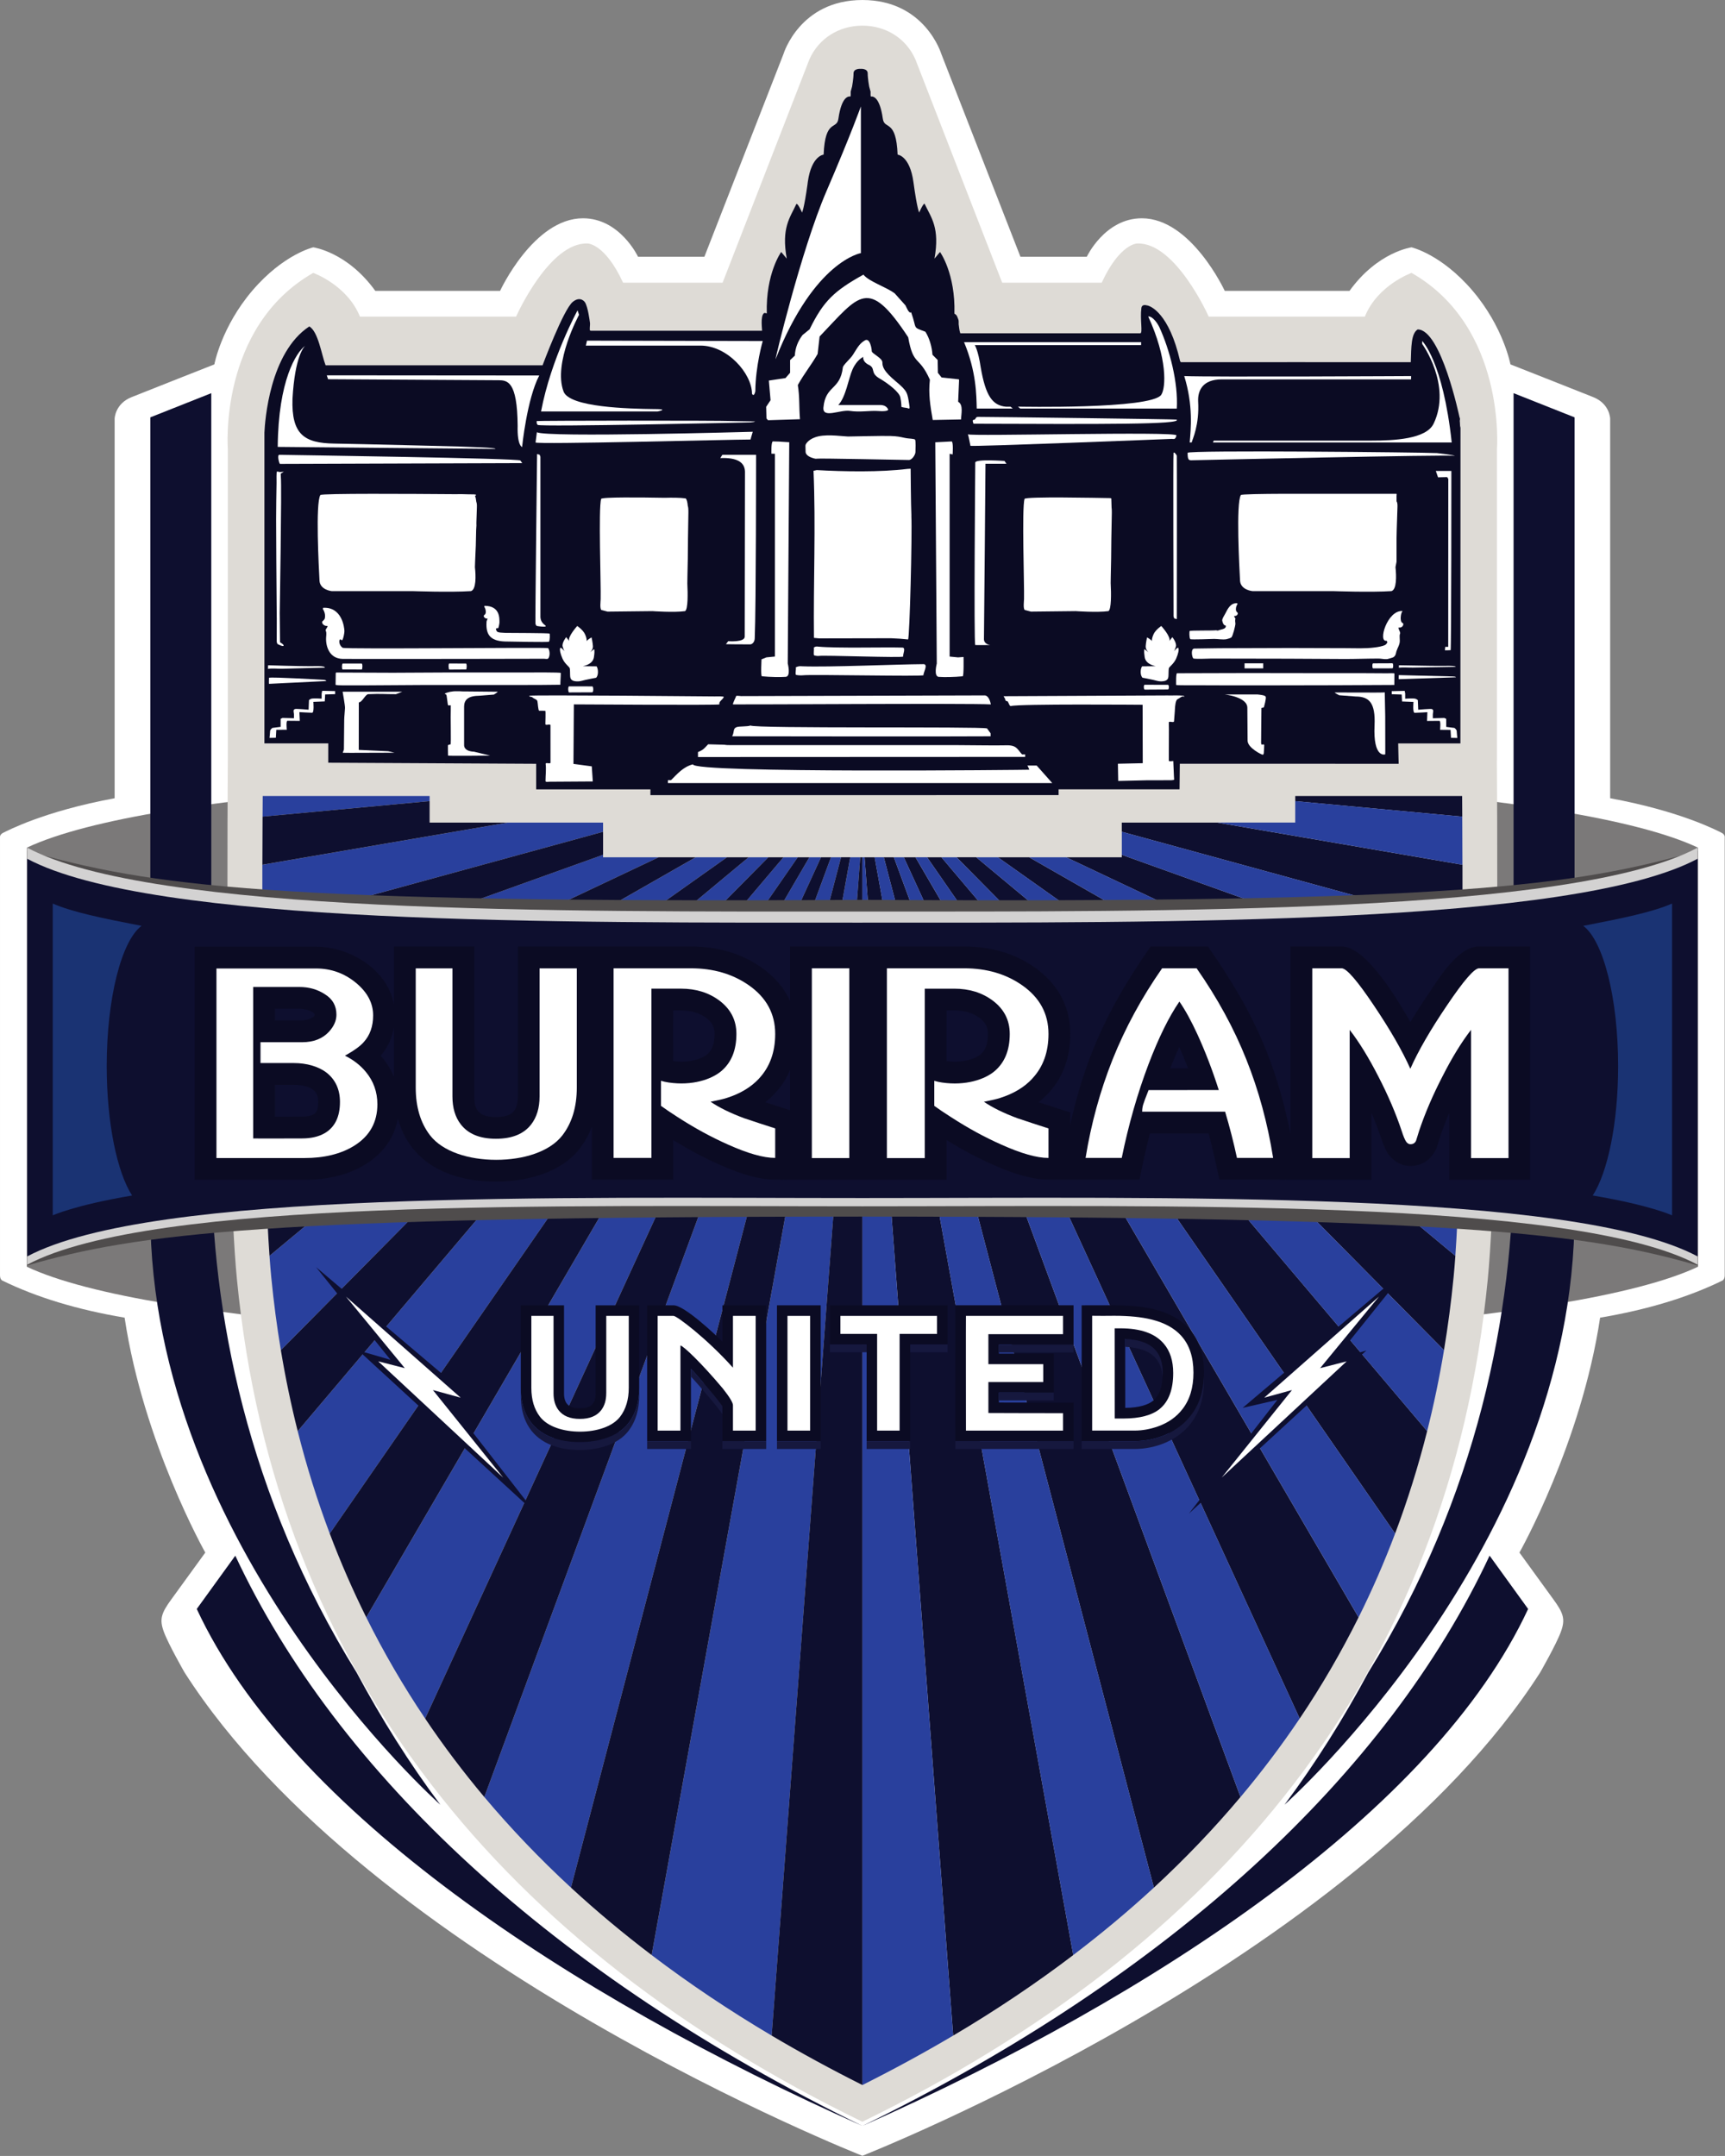
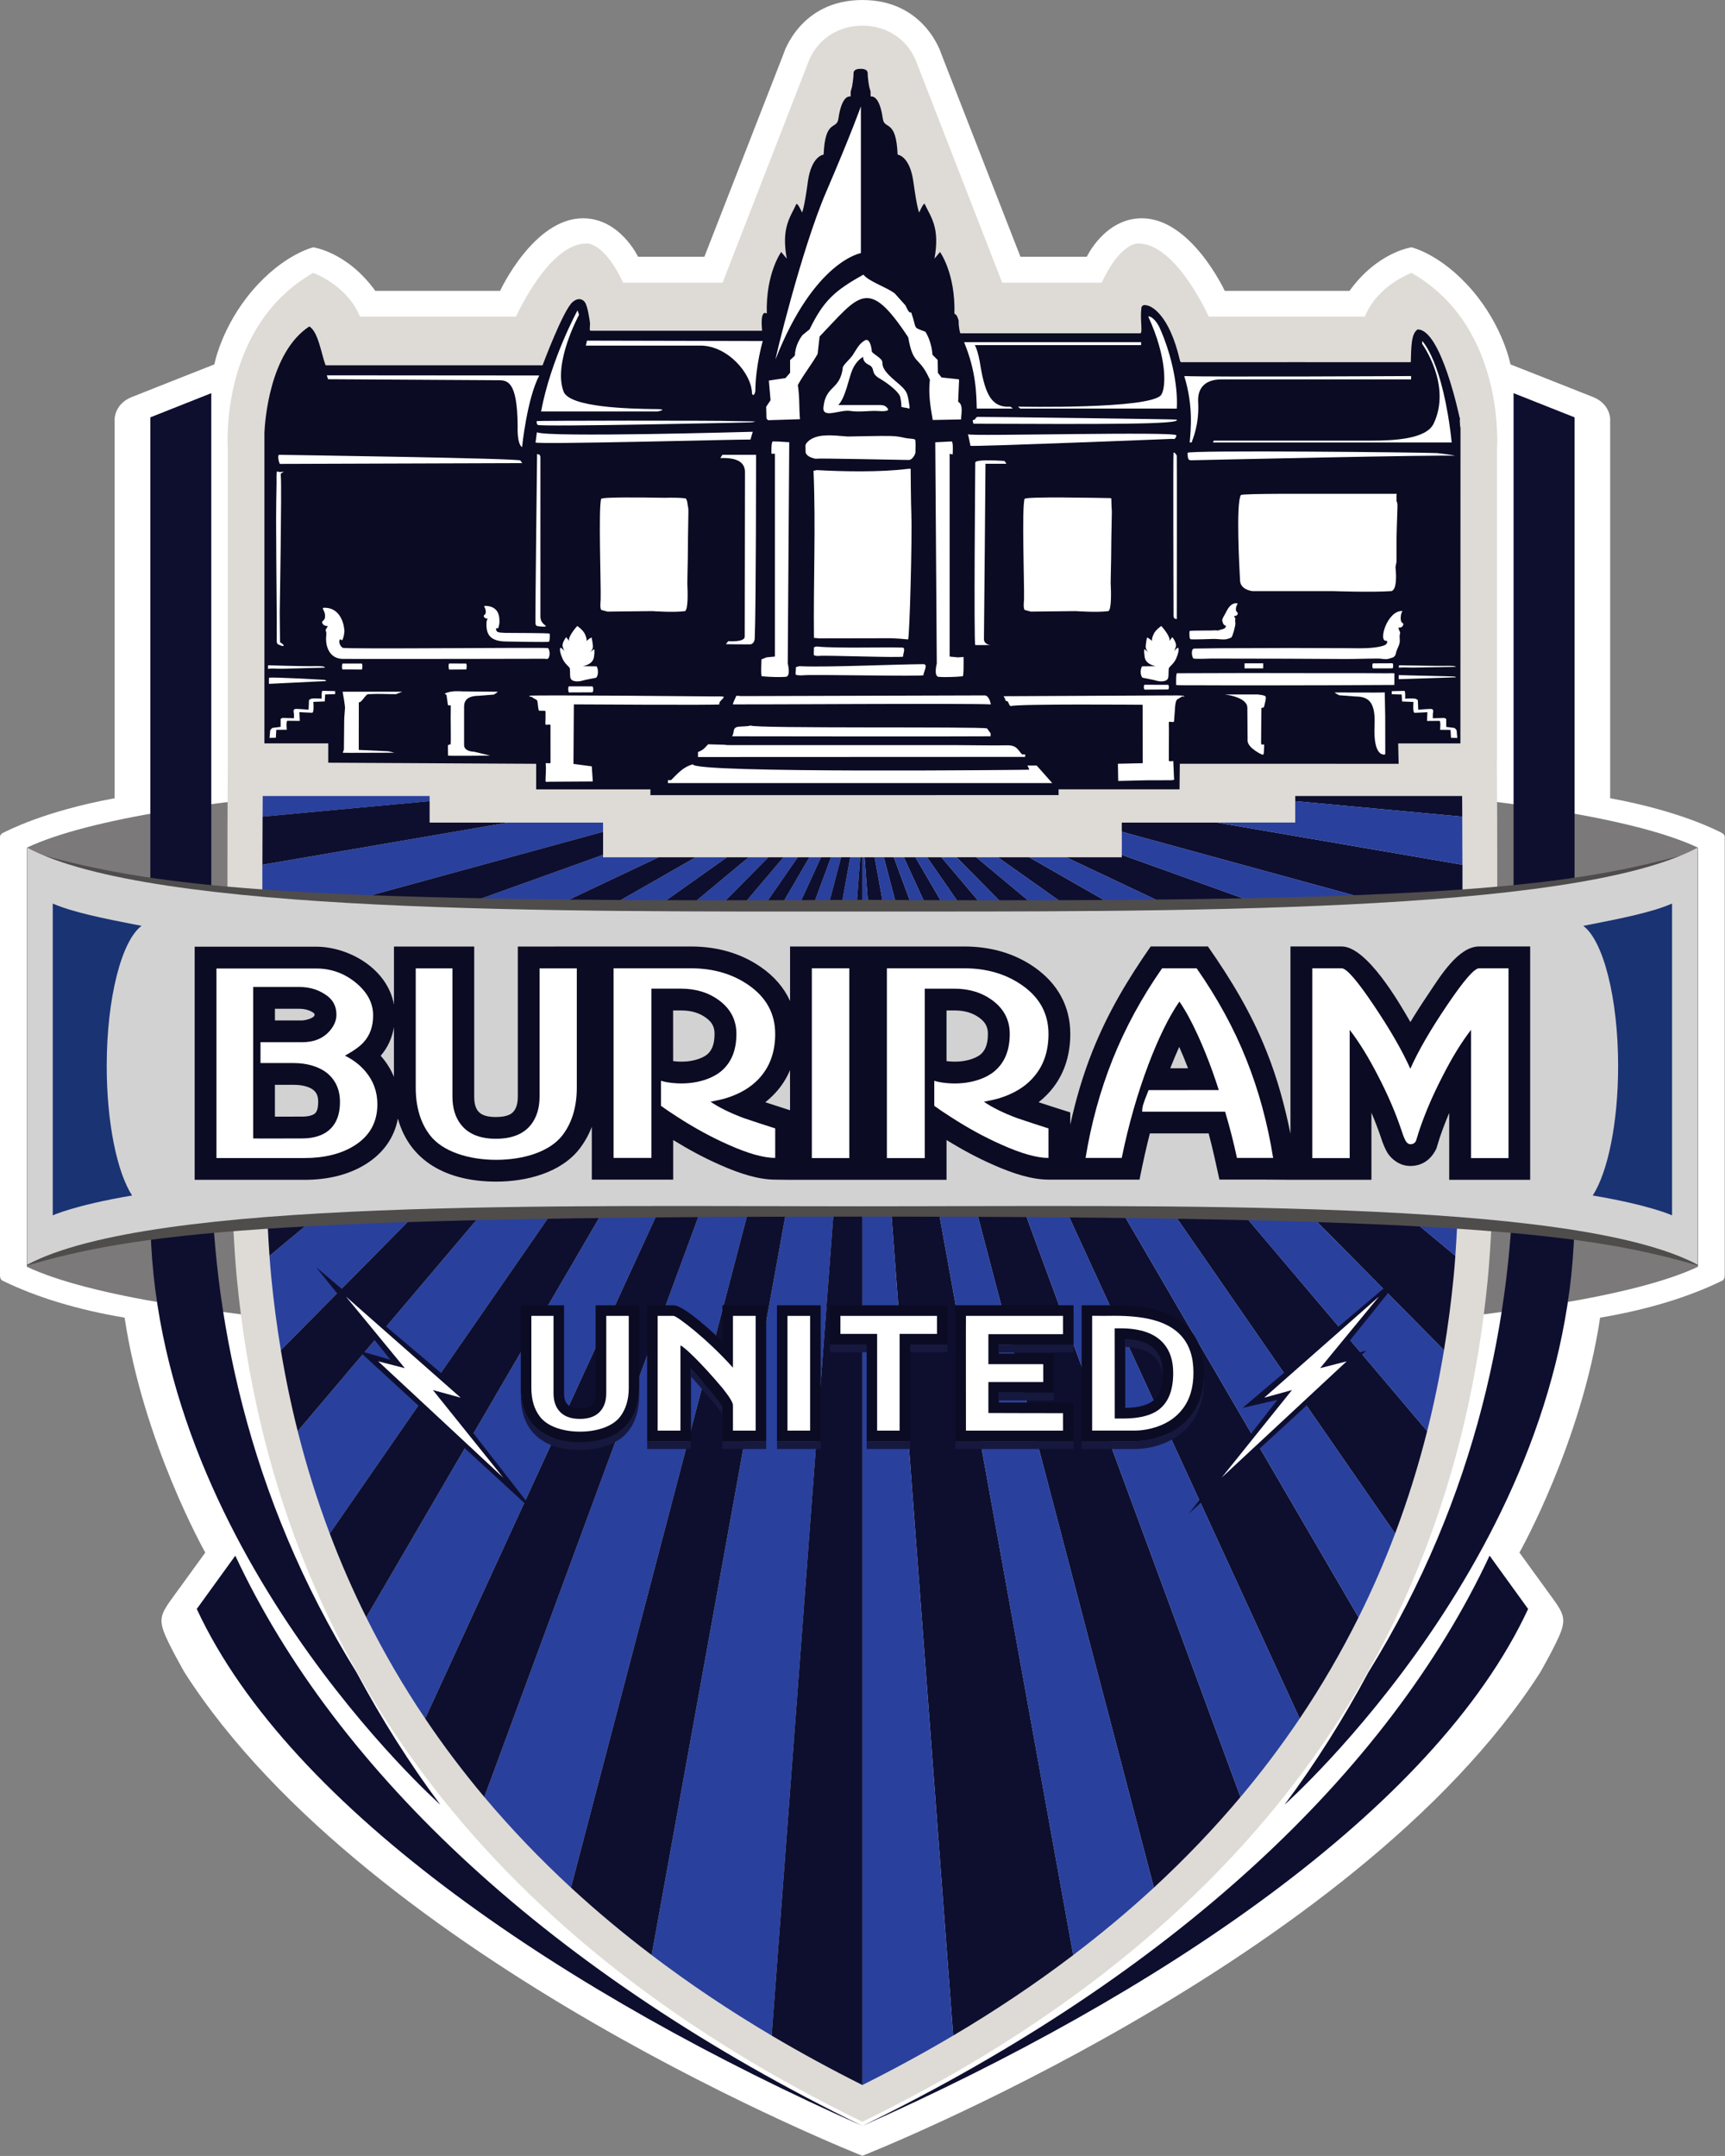
<svg xmlns="http://www.w3.org/2000/svg" xmlns:ns1="http://sodipodi.sourceforge.net/DTD/sodipodi-0.dtd" xmlns:ns2="http://www.inkscape.org/namespaces/inkscape" viewBox="1 1 200.07 250" xml:space="preserve" id="svg2" version="1.1" ns1:docname="buriram-united-f-c-seeklogo.com.svg" ns2:version="0.92.4 (5da689c313, 2019-01-14)">
  <rect x="1" y="1" width="200.07" height="250" fill="#808080" stroke="none" />
  <ns1:namedview pagecolor="#ffffff" bordercolor="#666666" borderopacity="1" objecttolerance="10" gridtolerance="10" guidetolerance="10" ns2:pageopacity="0" ns2:pageshadow="2" ns2:window-width="1366" ns2:window-height="705" id="namedview163" showgrid="false" fit-margin-top="1" fit-margin-right="1e-06" fit-margin-bottom="1" fit-margin-left="1" ns2:zoom="1.8405574" ns2:cx="1.5706373" ns2:cy="139.64686" ns2:window-x="-8" ns2:window-y="-8" ns2:window-maximized="1" ns2:current-layer="svg2" />
  <defs id="defs6" />
  <g id="g781" transform="matrix(3.177,0,0,3.177,1,-37.069)">
    <g id="g628">
      <path id="path14" style="fill:#ffffff;fill-opacity:1;fill-rule:nonzero;stroke:none;stroke-width:0.133" d="m 62.849,42.378 c -0.142,-0.068 -1.47,-0.782 -4.067,-1.26 v -13.86 c 0,0 -0.014,-0.537 -0.612,-0.778 -0.599,-0.241 -3.028,-1.197 -3.028,-1.197 0,0 -0.255,-1.369 -1.39,-2.697 -1.135,-1.327 -2.221,-1.576 -2.221,-1.576 0,0 -1.239,0.165 -2.265,1.59 h -4.554 c 0,0 -1.225,-2.65 -3.028,-2.65 -1.349,0 -2.009,1.404 -2.009,1.404 h -2.422 l -2.889,-7.404 c 0,0 -0.593,-1.967 -2.88,-1.967 -2.287,0 -2.88,1.967 -2.88,1.967 l -2.889,7.404 h -2.422 c 0,0 -0.66,-1.404 -2.01,-1.404 -1.803,0 -3.027,2.65 -3.027,2.65 h -4.555 c -1.026,-1.425 -2.265,-1.59 -2.265,-1.59 0,0 -1.086,0.249 -2.221,1.576 -1.135,1.328 -1.39,2.697 -1.39,2.697 0,0 -2.429,0.956 -3.027,1.197 -0.598,0.241 -0.613,0.778 -0.613,0.778 v 13.86 c -2.597,0.478 -3.925,1.193 -4.067,1.26 -0.142,0.068 -0.118,0.178 -0.118,0.178 v 15.975 c 0,0.152 0.079,0.189 0.079,0.189 1.25,0.613 2.74,1.064 4.47,1.357 0.688,4.583 2.945,8.574 2.945,8.574 0,0 -0.867,1.196 -1.238,1.706 -0.372,0.508 -0.441,0.729 -0.276,1.183 0.165,0.454 0.757,1.486 0.757,1.486 6.77,10.569 24.745,17.642 24.745,17.642 0,0 17.975,-7.073 24.745,-17.642 0,0 0.592,-1.032 0.757,-1.486 0.166,-0.454 0.096,-0.675 -0.276,-1.183 -0.371,-0.51 -1.238,-1.706 -1.238,-1.706 0,0 2.257,-3.991 2.945,-8.574 1.73,-0.293 3.22,-0.744 4.47,-1.357 0,0 0.079,-0.037 0.079,-0.189 V 42.555 c 0,0 0.024,-0.11 -0.118,-0.178" ns2:connector-curvature="0" />
      <path id="path16" style="fill:#7b7979;fill-opacity:1;fill-rule:nonzero;stroke:none;stroke-width:0.133" d="m 31.484,40.105 c -11.024,0 -25.947,0.668 -30.505,2.817 v 15.296 c 4.56,2.151 19.481,2.849 30.505,2.849 11.024,0 25.945,-0.699 30.505,-2.849 V 42.922 c -4.559,-2.149 -19.481,-2.817 -30.505,-2.817" ns2:connector-curvature="0" />
      <path id="path18" style="fill:#0e0f2f;fill-opacity:1;fill-rule:nonzero;stroke:none;stroke-width:0.133" d="m 54.38,68.764 c -3.709,7.93 -11.588,15.296 -22.895,20.813 10.694,-4.748 20.881,-11.507 24.302,-18.868 l -1.406,-1.945" ns2:connector-curvature="0" />
      <path id="path20" style="fill:#0e0f2f;fill-opacity:1;fill-rule:nonzero;stroke:none;stroke-width:0.133" d="m 55.256,26.333 v 27.929 c 0,5.602 -1.307,12.323 -5.302,18.761 -0.906,1.686 -1.931,3.323 -3.061,4.832 0,0 10.589,-9.394 10.589,-21.584 v -29.055 l -2.226,-0.883" ns2:connector-curvature="0" />
      <path id="path22" style="fill:#0e0f2f;fill-opacity:1;fill-rule:nonzero;stroke:none;stroke-width:0.133" d="M 8.59,68.764 C 12.298,76.694 20.177,84.06 31.484,89.577 20.791,84.829 10.604,78.07 7.183,70.709 l 1.407,-1.945" ns2:connector-curvature="0" />
      <path id="path24" style="fill:#0e0f2f;fill-opacity:1;fill-rule:nonzero;stroke:none;stroke-width:0.133" d="m 7.713,26.333 v 27.929 c 0,5.602 1.308,12.323 5.302,18.761 0.906,1.686 1.93,3.323 3.061,4.832 0,0 -10.588,-9.394 -10.588,-21.584 v -29.055 l 2.226,-0.883" ns2:connector-curvature="0" />
      <path id="path26" style="fill:#dedbd6;fill-opacity:1;fill-rule:nonzero;stroke:none;stroke-width:0.133" d="M 54.649,39.737 V 28.384 c 0,0 0.352,-4.458 -3.117,-6.441 0,0 -1.24,0.441 -1.706,1.597 h -5.699 c 0,0 -1.21,-2.725 -2.613,-2.67 0,0 -0.633,0 -1.294,1.431 h -3.633 l -3.167,-8.147 c -0.347,-0.789 -1.096,-1.229 -1.918,-1.235 -0.005,0 -0.012,4e-4 -0.018,4e-4 -0.006,0 -0.013,-4e-4 -0.018,-4e-4 -0.822,0.007 -1.57,0.446 -1.919,1.235 l -3.167,8.147 h -3.633 c -0.66,-1.431 -1.293,-1.431 -1.293,-1.431 -1.404,-0.055 -2.614,2.67 -2.614,2.67 h -5.699 c -0.466,-1.156 -1.706,-1.597 -1.706,-1.597 -3.469,1.983 -3.117,6.441 -3.117,6.441 v 11.353 c 0,0 -0.122,14.27 0.331,18.934 1.4,14.417 9.849,24.433 22.833,30.755 12.984,-6.322 21.434,-16.339 22.833,-30.755 0.454,-4.664 0.331,-18.934 0.331,-18.934" ns2:connector-curvature="0" />
      <path id="path28" style="fill:#29409d;fill-opacity:1;fill-rule:nonzero;stroke:none;stroke-width:0.133" d="m 22.016,43.273 v -0.091 l -12.433,4.462 c 0.004,0.807 0.01,1.633 0.02,2.458 l 14.441,-6.829 h -2.028" ns2:connector-curvature="0" />
      <path id="path30" style="fill:#29409d;fill-opacity:1;fill-rule:nonzero;stroke:none;stroke-width:0.133" d="m 25.396,43.273 -15.761,9.007 c 0.019,1.019 0.043,2.005 0.074,2.913 L 26.539,43.273 h -1.143" ns2:connector-curvature="0" />
      <path id="path32" style="fill:#29409d;fill-opacity:1;fill-rule:nonzero;stroke:none;stroke-width:0.133" d="M 22.016,42.007 H 18.534 l -8.956,1.539 c -0.002,0.678 -0.003,1.419 -0.001,2.202 L 22.016,42.342 v -0.335" ns2:connector-curvature="0" />
      <path id="path34" style="fill:#29409d;fill-opacity:1;fill-rule:nonzero;stroke:none;stroke-width:0.133" d="M 15.684,41.036 H 9.591 c -0.002,0.226 -0.003,0.478 -0.005,0.754 L 15.684,41.223 v -0.187" ns2:connector-curvature="0" />
      <path id="path36" style="fill:#29409d;fill-opacity:1;fill-rule:nonzero;stroke:none;stroke-width:0.133" d="M 28.601,43.273 10.868,64.219 c 0.325,1.289 0.716,2.534 1.17,3.739 l 17.085,-24.684 h -0.522" ns2:connector-curvature="0" />
      <path id="path38" style="fill:#29409d;fill-opacity:1;fill-rule:nonzero;stroke:none;stroke-width:0.133" d="M 30.336,43.273 17.681,77.573 c 0.974,1.158 2.03,2.26 3.163,3.307 l 9.86,-37.607 h -0.367" ns2:connector-curvature="0" />
      <path id="path40" style="fill:#29409d;fill-opacity:1;fill-rule:nonzero;stroke:none;stroke-width:0.133" d="M 29.547,43.273 13.371,71.016 c 0.639,1.283 1.356,2.514 2.15,3.693 L 29.973,43.273 h -0.426" ns2:connector-curvature="0" />
      <path id="path42" style="fill:#29409d;fill-opacity:1;fill-rule:nonzero;stroke:none;stroke-width:0.133" d="M 27.329,43.273 9.838,57.82 c 0.02,0.284 0.042,0.546 0.065,0.783 0.088,0.905 0.205,1.792 0.35,2.661 L 28.049,43.273 h -0.721" ns2:connector-curvature="0" />
      <path id="path44" style="fill:#29409d;fill-opacity:1;fill-rule:nonzero;stroke:none;stroke-width:0.133" d="m 31.039,43.273 -7.25,40.069 c 1.373,1.043 2.836,2.023 4.383,2.939 l 3.234,-43.008 h -0.367" ns2:connector-curvature="0" />
      <path id="path46" style="fill:#0e0f2f;fill-opacity:1;fill-rule:nonzero;stroke:none;stroke-width:0.133" d="M 29.973,43.273 15.521,74.709 c 0.667,0.991 1.388,1.945 2.16,2.865 L 30.336,43.273 h -0.363" ns2:connector-curvature="0" />
      <path id="path48" style="fill:#0e0f2f;fill-opacity:1;fill-rule:nonzero;stroke:none;stroke-width:0.133" d="m 29.123,43.273 -17.085,24.684 c 0.396,1.05 0.842,2.07 1.333,3.058 L 29.547,43.273 h -0.424" ns2:connector-curvature="0" />
      <path id="path50" style="fill:#0e0f2f;fill-opacity:1;fill-rule:nonzero;stroke:none;stroke-width:0.133" d="M 28.049,43.273 10.253,61.264 c 0.168,1.009 0.373,1.994 0.615,2.955 L 28.601,43.273 h -0.551" ns2:connector-curvature="0" />
      <path id="path52" style="fill:#0e0f2f;fill-opacity:1;fill-rule:nonzero;stroke:none;stroke-width:0.133" d="m 24.044,43.273 -14.441,6.829 c 0.008,0.732 0.018,1.463 0.031,2.178 l 15.761,-9.007 h -1.352" ns2:connector-curvature="0" />
      <path id="path54" style="fill:#0e0f2f;fill-opacity:1;fill-rule:nonzero;stroke:none;stroke-width:0.133" d="M 22.016,42.342 9.578,45.748 c 5.2e-4,0.611 0.003,1.247 0.006,1.896 l 12.433,-4.462 v -0.84" ns2:connector-curvature="0" />
      <path id="path56" style="fill:#0e0f2f;fill-opacity:1;fill-rule:nonzero;stroke:none;stroke-width:0.133" d="m 15.684,42.007 v -0.784 l -6.098,0.566 c -0.003,0.512 -0.005,1.104 -0.007,1.756 L 18.534,42.007 h -2.85" ns2:connector-curvature="0" />
      <path id="path58" style="fill:#0e0f2f;fill-opacity:1;fill-rule:nonzero;stroke:none;stroke-width:0.133" d="M 26.539,43.273 9.709,55.193 c 0.034,0.987 0.077,1.882 0.129,2.627 L 27.329,43.273 h -0.79" ns2:connector-curvature="0" />
      <path id="path60" style="fill:#0e0f2f;fill-opacity:1;fill-rule:nonzero;stroke:none;stroke-width:0.133" d="m 30.704,43.273 -9.86,37.607 c 0.93,0.857 1.912,1.677 2.945,2.461 l 7.25,-40.069 h -0.335" ns2:connector-curvature="0" />
      <path id="path62" style="fill:#0e0f2f;fill-opacity:1;fill-rule:nonzero;stroke:none;stroke-width:0.133" d="m 31.484,43.273 h -0.079 l -3.234,43.008 c 1.065,0.63 2.169,1.231 3.313,1.804 V 43.273" ns2:connector-curvature="0" />
      <path id="path64" style="fill:#0e0f2f;fill-opacity:1;fill-rule:nonzero;stroke:none;stroke-width:0.133" d="m 40.953,43.273 v -0.091 l 12.432,4.462 c -0.004,0.807 -0.01,1.633 -0.019,2.458 l -14.442,-6.829 h 2.028" ns2:connector-curvature="0" />
      <path id="path66" style="fill:#0e0f2f;fill-opacity:1;fill-rule:nonzero;stroke:none;stroke-width:0.133" d="m 37.573,43.273 15.761,9.007 c -0.019,1.019 -0.043,2.005 -0.075,2.913 L 36.43,43.273 h 1.143" ns2:connector-curvature="0" />
      <path id="path68" style="fill:#0e0f2f;fill-opacity:1;fill-rule:nonzero;stroke:none;stroke-width:0.133" d="m 40.953,42.007 h 3.481 l 8.956,1.539 c 0.002,0.678 0.003,1.419 0.002,2.202 L 40.953,42.342 v -0.335" ns2:connector-curvature="0" />
      <path id="path70" style="fill:#0e0f2f;fill-opacity:1;fill-rule:nonzero;stroke:none;stroke-width:0.133" d="m 47.285,41.036 h 6.093 c 0.002,0.226 0.003,0.478 0.005,0.754 l -6.097,-0.566 v -0.187" ns2:connector-curvature="0" />
      <path id="path72" style="fill:#0e0f2f;fill-opacity:1;fill-rule:nonzero;stroke:none;stroke-width:0.133" d="m 34.369,43.273 17.732,20.945 c -0.325,1.289 -0.716,2.534 -1.17,3.739 l -17.085,-24.684 h 0.523" ns2:connector-curvature="0" />
      <path id="path74" style="fill:#0e0f2f;fill-opacity:1;fill-rule:nonzero;stroke:none;stroke-width:0.133" d="m 32.632,43.273 12.655,34.3 c -0.973,1.158 -2.029,2.26 -3.162,3.307 l -9.86,-37.607 h 0.367" ns2:connector-curvature="0" />
      <path id="path76" style="fill:#0e0f2f;fill-opacity:1;fill-rule:nonzero;stroke:none;stroke-width:0.133" d="m 33.421,43.273 16.176,27.743 c -0.639,1.283 -1.355,2.514 -2.149,3.693 L 32.995,43.273 h 0.426" ns2:connector-curvature="0" />
      <path id="path78" style="fill:#0e0f2f;fill-opacity:1;fill-rule:nonzero;stroke:none;stroke-width:0.133" d="m 35.64,43.273 17.491,14.546 c -0.02,0.284 -0.042,0.546 -0.065,0.783 -0.088,0.905 -0.206,1.792 -0.35,2.661 l -17.796,-17.991 h 0.72" ns2:connector-curvature="0" />
      <path id="path80" style="fill:#0e0f2f;fill-opacity:1;fill-rule:nonzero;stroke:none;stroke-width:0.133" d="m 31.931,43.273 7.25,40.069 c -1.373,1.043 -2.835,2.023 -4.383,2.939 L 31.563,43.273 h 0.368" ns2:connector-curvature="0" />
      <path id="path82" style="fill:#29409d;fill-opacity:1;fill-rule:nonzero;stroke:none;stroke-width:0.133" d="m 32.995,43.273 14.453,31.435 c -0.667,0.991 -1.387,1.945 -2.16,2.865 l -12.655,-34.3 h 0.363" ns2:connector-curvature="0" />
      <path id="path84" style="fill:#29409d;fill-opacity:1;fill-rule:nonzero;stroke:none;stroke-width:0.133" d="m 33.846,43.273 17.085,24.684 c -0.396,1.05 -0.841,2.07 -1.333,3.058 l -16.176,-27.743 h 0.425" ns2:connector-curvature="0" />
      <path id="path86" style="fill:#29409d;fill-opacity:1;fill-rule:nonzero;stroke:none;stroke-width:0.133" d="m 34.92,43.273 17.796,17.991 c -0.168,1.009 -0.373,1.994 -0.615,2.955 L 34.369,43.273 h 0.551" ns2:connector-curvature="0" />
      <path id="path88" style="fill:#29409d;fill-opacity:1;fill-rule:nonzero;stroke:none;stroke-width:0.133" d="m 38.925,43.273 14.442,6.829 c -0.008,0.732 -0.019,1.463 -0.032,2.178 l -15.761,-9.007 h 1.352" ns2:connector-curvature="0" />
      <path id="path90" style="fill:#29409d;fill-opacity:1;fill-rule:nonzero;stroke:none;stroke-width:0.133" d="m 40.953,42.342 12.439,3.406 c -5.33e-4,0.611 -0.002,1.247 -0.006,1.896 l -12.432,-4.462 v -0.84" ns2:connector-curvature="0" />
      <path id="path92" style="fill:#29409d;fill-opacity:1;fill-rule:nonzero;stroke:none;stroke-width:0.133" d="m 47.285,42.007 v -0.784 l 6.097,0.566 c 0.003,0.512 0.006,1.104 0.007,1.756 l -8.956,-1.539 h 2.851" ns2:connector-curvature="0" />
      <path id="path94" style="fill:#29409d;fill-opacity:1;fill-rule:nonzero;stroke:none;stroke-width:0.133" d="m 36.43,43.273 16.83,11.92 c -0.034,0.987 -0.077,1.882 -0.13,2.627 L 35.64,43.273 h 0.79" ns2:connector-curvature="0" />
      <path id="path96" style="fill:#29409d;fill-opacity:1;fill-rule:nonzero;stroke:none;stroke-width:0.133" d="m 32.265,43.273 9.86,37.607 c -0.93,0.857 -1.912,1.677 -2.945,2.461 l -7.25,-40.069 h 0.334" ns2:connector-curvature="0" />
      <path id="path98" style="fill:#29409d;fill-opacity:1;fill-rule:nonzero;stroke:none;stroke-width:0.133" d="m 31.484,43.273 h 0.079 l 3.234,43.008 c -1.065,0.63 -2.17,1.231 -3.313,1.804 V 43.273" ns2:connector-curvature="0" />
      <path id="path100" style="fill:#4f4c4c;fill-opacity:1;fill-rule:nonzero;stroke:none;stroke-width:0.133" d="M 31.484,44.826 C 9.772,44.959 5.48,44.315 0.993,43.041 v 15.131 c 3.989,-1.164 8.72,-1.784 30.492,-1.784 21.772,0 26.503,0.62 30.492,1.784 V 43.041 c -4.487,1.274 -8.779,1.918 -30.492,1.785" ns2:connector-curvature="0" />
      <path id="path102" style="fill:#d3d2d2;fill-opacity:1;fill-rule:nonzero;stroke:none;stroke-width:0.133" d="m 31.484,45.254 c -11.024,0 -25.934,0.099 -30.492,-2.331 V 58.144 C 5.55,55.714 20.46,56.012 31.484,56.012 c 11.024,0 25.935,-0.298 30.492,2.132 V 42.922 c -4.557,2.43 -19.468,2.331 -30.492,2.331" ns2:connector-curvature="0" />
-       <path id="path104" style="fill:#0e0f2f;fill-opacity:1;fill-rule:nonzero;stroke:none;stroke-width:0.133" d="m 31.484,45.658 c 11.024,0 25.935,0.097 30.492,-2.332 v 14.516 c -4.557,-2.428 -19.468,-2.132 -30.492,-2.132 -11.024,0 -25.934,-0.296 -30.492,2.132 V 43.327 c 4.557,2.429 19.468,2.332 30.492,2.332" ns2:connector-curvature="0" />
      <path id="path106" style="fill:#1a3373;fill-opacity:1;fill-rule:nonzero;stroke:none;stroke-width:0.133" d="m 1.927,56.343 c 0,0 0.779,-0.367 2.895,-0.725 -0.548,-0.85 -0.926,-2.646 -0.926,-4.725 0,-2.491 0.544,-4.577 1.272,-5.117 -1.434,-0.278 -2.515,-0.498 -3.242,-0.814 v 11.382" ns2:connector-curvature="0" />
      <path id="path108" style="fill:#1a3373;fill-opacity:1;fill-rule:nonzero;stroke:none;stroke-width:0.133" d="m 61.042,56.343 c 0,0 -0.779,-0.367 -2.896,-0.725 0.549,-0.85 0.927,-2.646 0.927,-4.725 0,-2.491 -0.544,-4.577 -1.273,-5.117 1.434,-0.278 2.515,-0.498 3.242,-0.814 v 11.382" ns2:connector-curvature="0" />
      <path id="path110" style="fill:#0b0b23;fill-opacity:1;fill-rule:nonzero;stroke:none;stroke-width:0.133" d="m 27.993,23.425 c -0.04,-1.465 0.526,-2.245 0.526,-2.245 l 0.203,0.243 c -0.203,-1.131 0.12,-1.494 0.35,-1.993 0.055,-0.044 0.208,0.31 0.208,0.31 0,0 0.072,-0.11 0.203,-1.052 0.002,-0.03 0.005,-0.05 0.008,-0.069 0.136,-0.961 0.577,-0.992 0.577,-0.992 0.054,-1.32 0.481,-0.893 0.539,-1.307 0.116,-0.82 0.37,-0.828 0.439,-0.813 l 0.01,-0.046 v -0.134 l 0.051,-0.186 c 0,0 0.053,-0.294 0.053,-0.48 0,-0.187 0.26,-0.165 0.26,-0.165 0,0 0.257,-0.022 0.257,0.165 0,0.186 0.054,0.48 0.054,0.48 l 0.051,0.186 v 0.134 l 0.008,0.046 c 0.07,-0.015 0.325,-0.006 0.44,0.813 0.06,0.414 0.486,-0.013 0.539,1.307 0,0 0.446,0.032 0.579,1.009 0.135,0.99 0.209,1.104 0.209,1.104 0,0 0.139,-0.324 0.195,-0.323 0.243,0.512 0.565,0.875 0.363,2.006 l 0.202,-0.243 c 0,0 0.567,0.781 0.526,2.249 0.018,0.02 0.07,0.03 0.102,0.111 0.041,0.101 0.053,0.121 0.053,0.183 v 0.101 l 0.009,0.06 c 0,0 0.011,0.101 0.021,0.151 0.009,0.052 0.03,0.112 0.03,0.112 h 6.57 c 0.099,0.002 -0.014,-0.507 0.04,-0.917 0.007,-0.086 0.072,-0.136 0.194,-0.102 0.142,0.013 0.82,0.29 1.22,2.037 l 0.028,0.038 c 0.02,-0.004 8.393,0 8.393,0 0.019,-0.551 0.01,-1.046 0.251,-1.195 0.855,-0.008 1.524,3.187 1.524,3.187 0.016,0.037 0.027,0.078 0.018,0.113 -0.01,0.037 -0.004,0.04 0,0.087 0.007,0.105 0.007,0.139 0.007,0.139 0,0 0.011,0.033 0.015,0.068 l -0.003,11.515 h -2.272 c 0.007,0.393 0.018,0.744 0.018,0.744 l -7.99,-0.002 -0.01,0.935 h -4.415 v 0.21 H 23.745 v -0.21 h -4.171 v -0.933 l -7.591,-0.04 5.2e-4,-0.705 H 9.653 V 27.775 c 0.018,-0.403 0.185,-2.922 1.638,-3.877 0.327,0.182 0.451,1.049 0.596,1.419 h 7.92 c 0,0 0.758,-2.034 1.103,-2.316 0.288,-0.233 0.445,0.015 0.445,0.015 0.109,0.168 0.175,0.694 0.175,0.694 0,0 0.016,0.072 0.008,0.144 -0.006,0.055 -0.007,0.109 -0.007,0.177 0.008,0.015 0.025,0.025 0.043,0.025 h 6.245 c 0.015,0 -0.074,-0.537 0.073,-0.644 0.017,-0.013 0.066,-0.003 0.101,0.012 m 1.489,-4.737 0.006,-0.052 c -0.001,0.002 -0.005,0.021 -0.006,0.041 v 0.011" ns2:connector-curvature="0" />
      <path id="path112" style="fill:#ffffff;fill-opacity:1;fill-rule:nonzero;stroke:none;stroke-width:0.133" d="m 21.829,36.512 c 0,-0.147 -0.05,-0.208 -0.05,-0.208 l -0.505,-0.006 c 0,0 0.366,-0.05 0.408,-0.327 0.042,-0.278 0.006,-0.294 0.006,-0.294 l -0.149,0.116 c 0,0 0.115,-0.093 0.107,-0.223 -0.007,-0.131 -0.05,-0.323 -0.05,-0.323 0,0 -0.145,0.078 -0.182,0.139 0.013,-0.041 -0.008,-0.149 -0.057,-0.254 -0.079,-0.168 -0.284,-0.301 -0.284,-0.301 0,0 -0.363,0.4 -0.292,0.547 l -0.112,-0.139 c 0,0 -0.168,0.208 -0.127,0.347 0.043,0.139 0.066,0.169 0.066,0.169 0,0 -0.137,-0.177 -0.158,-0.116 -0.021,0.061 0,0.192 0.086,0.386 0.086,0.192 0.25,0.294 0.264,0.349 0.015,0.053 0.008,0.251 0.016,0.306 0.007,0.054 0.023,0.145 0.181,0.167 0.157,0.023 0.266,-0.025 0.366,-0.047 0.101,-0.024 0.401,-0.08 0.401,-0.08 0,0 0.065,-0.061 0.065,-0.207" ns2:connector-curvature="0" />
      <path id="path114" style="fill:#ffffff;fill-opacity:1;fill-rule:nonzero;stroke:none;stroke-width:0.133" d="m 23.893,26.914 c -0.943,-0.013 -3.101,-0.062 -3.319,-0.64 -0.392,-1.039 0.565,-2.801 0.565,-2.801 l -0.054,-0.163 c 0,0 -0.969,1.765 -1.333,3.691 h 4.255 c 0,0 0.457,-0.088 -0.115,-0.088" ns2:connector-curvature="0" />
      <path id="path116" style="fill:#ffffff;fill-opacity:1;fill-rule:nonzero;stroke:none;stroke-width:0.133" d="m 18.191,25.86 c 0.33,0.004 0.694,0.024 0.707,1.666 -0.02,0.727 0.162,0.774 0.162,0.774 0,0 0.175,-1.75 0.626,-2.612 l -7.756,-0.006 c 0.005,0.006 0.046,0.142 0.046,0.142 l 6.215,0.037" ns2:connector-curvature="0" />
      <path id="path118" style="fill:#ffffff;fill-opacity:1;fill-rule:nonzero;stroke:none;stroke-width:0.133" d="m 27.564,27.365 -0.728,-0.012 c -0.731,-0.028 -7.241,-0.017 -7.242,-0.002 -0.005,0.052 -0.005,0.101 0.035,0.14 0.082,0.081 7.77,-0.091 7.77,-0.091 0.035,0 0.17,-0.019 0.165,-0.035" ns2:connector-curvature="0" />
-       <path id="path120" style="fill:#ffffff;fill-opacity:1;fill-rule:nonzero;stroke:none;stroke-width:0.133" d="m 16.791,28.281 c 0,0 -3.703,-0.095 -4.592,-0.108 -1.097,-0.017 -1.561,-0.336 -1.521,-1.63 0.088,-1.568 0.423,-1.904 0.466,-1.941 -0.331,0.242 -0.984,1.263 -1.005,3.692 l 7.937,0.074 c 0.111,-0.05 -1.077,-0.074 -1.285,-0.087" ns2:connector-curvature="0" />
      <path id="path122" style="fill:#ffffff;fill-opacity:1;fill-rule:nonzero;stroke:none;stroke-width:0.133" d="m 11.144,24.602 c 0.002,-0.001 0.003,-0.003 0.005,-0.004 0,0 -0.002,0.002 -0.005,0.004" ns2:connector-curvature="0" />
      <path id="path124" style="fill:#ffffff;fill-opacity:1;fill-rule:nonzero;stroke:none;stroke-width:0.133" d="m 10.104,34.541 c -0.003,0.509 -0.004,0.845 -0.002,0.86 0.007,0.063 0.032,0.089 0.032,0.089 0,0 0.186,0.101 0.217,0.063 0.03,-0.038 -0.128,-0.128 -0.128,-0.128 l -0.011,-1.066 c 0,0 0.078,-4.637 0.041,-4.967 l -0.005,-0.12 0.112,-0.071 -0.142,0.012 c -0.025,-0.011 -0.1,-0.019 -0.108,-0.019 -0.022,0 -0.014,0.34 -0.014,0.415 -0.007,0.441 -0.016,0.873 -0.016,1.319 0,0.406 0.011,2.406 0.023,3.614" ns2:connector-curvature="0" />
      <path id="path126" style="fill:#ffffff;fill-opacity:1;fill-rule:nonzero;stroke:none;stroke-width:0.133" d="m 19.729,28.653 -0.029,-0.073 -0.093,-0.025 c 0,0 -0.071,6.129 -0.06,6.19 0.011,0.061 0.049,0.085 0.049,0.085 0,0 0.28,0.05 0.325,0.013 0.044,-0.036 -0.206,-0.083 -0.192,-0.39 v -5.801" ns2:connector-curvature="0" />
      <path id="path128" style="fill:#ffffff;fill-opacity:1;fill-rule:nonzero;stroke:none;stroke-width:0.133" d="m 16.401,36.2 c -0.037,0 -0.027,0.222 0,0.222 l 0.611,-0.004 c 0.033,0 0.035,-0.216 0,-0.216 l -0.611,-0.002" ns2:connector-curvature="0" />
      <path id="path130" style="fill:#ffffff;fill-opacity:1;fill-rule:nonzero;stroke:none;stroke-width:0.133" d="m 12.513,36.201 c -0.033,0 -0.042,0.218 0,0.218 l 0.691,5.33e-4 c 0.033,0 0.037,-0.217 0,-0.217 l -0.691,-0.001" ns2:connector-curvature="0" />
      <path id="path132" style="fill:#ffffff;fill-opacity:1;fill-rule:nonzero;stroke:none;stroke-width:0.133" d="m 10.301,36.392 1.556,-0.041 c 0.012,-0.035 -0.07,-0.054 -0.247,-0.056 -0.3,0.009 -0.907,-0.002 -1.82,-0.03 -0.009,0 0.001,0.077 -0.008,0.131 0.173,-0.027 0.347,-5.33e-4 0.519,-0.004" ns2:connector-curvature="0" />
      <path id="path134" style="fill:#ffffff;fill-opacity:1;fill-rule:nonzero;stroke:none;stroke-width:0.133" d="m 19.864,36.027 c 0.044,0 0.127,0.024 0.154,-0.015 0.057,-0.082 0.067,-0.254 -0.005,-0.372 -0.047,-0.038 -7.419,0.046 -7.504,-0.014 -0.156,-0.107 -0.14,-0.319 -0.077,-0.307 0.022,0.005 0.044,0.064 0.075,0.009 0.028,-0.049 0.068,-0.242 0.067,-0.308 -0.003,-0.144 -0.093,-0.891 -0.776,-0.853 l -0.013,0.041 c 0.063,0.095 0.102,0.225 0.071,0.351 -0.006,0.029 -0.058,0.081 -0.095,0.114 -0.017,0.079 0.083,0.165 0.177,0.155 0.059,-0.007 -0.035,0.113 -0.046,0.133 -0.01,0.018 0.002,0.054 0.011,0.075 0.02,0.044 0.004,0.189 10e-4,0.232 -0.012,0.313 0.122,0.751 0.599,0.764 0.207,0.006 4.654,0 4.654,0 l 2.705,-0.005" ns2:connector-curvature="0" />
      <path id="path136" style="fill:#ffffff;fill-opacity:1;fill-rule:nonzero;stroke:none;stroke-width:0.133" d="m 18.998,28.792 c 0,-0.083 -8.415,-0.201 -8.799,-0.209 -0.093,-0.002 -0.004,0.332 0.023,0.332 0.15,-0.003 8.843,-0.029 8.843,-0.029 l -0.067,-0.094" ns2:connector-curvature="0" />
      <path id="path138" style="fill:#ffffff;fill-opacity:1;fill-rule:nonzero;stroke:none;stroke-width:0.133" d="m 20.065,35.11 c -0.033,-0.027 -1.446,-0.022 -1.607,-0.027 -0.331,-0.01 -0.309,-0.039 -0.343,-0.104 -0.013,-0.026 -0.026,-0.08 0.071,-0.065 0.02,-0.035 0.048,-0.171 0.048,-0.217 -0.003,-0.148 0.024,-0.601 -0.547,-0.602 l -0.01,0.03 c 0.044,0.067 0.072,0.157 0.051,0.246 -0.004,0.02 -0.041,0.058 -0.067,0.08 -0.012,0.056 0.058,0.117 0.125,0.109 0.042,-0.005 -0.03,0.059 -0.025,0.147 -0.025,0.467 0.16,0.696 0.769,0.691 0.06,-5.34e-4 1.493,0.032 1.511,0.006 0.04,-0.057 0.034,-0.286 0.023,-0.295" ns2:connector-curvature="0" />
-       <path id="path140" style="fill:#ffffff;fill-opacity:1;fill-rule:nonzero;stroke:none;stroke-width:0.133" d="m 12.115,33.558 h 2.938 c 0,0 1.406,0.049 2.139,0 0.195,-0.055 0.182,-0.558 0.146,-0.872 l 0.008,-0.235 c 0.02,-0.361 0.032,-0.737 0.037,-1.126 l 0.01,-0.161 -0.002,-0.091 0.003,-0.104 0.007,-0.193 0.009,-0.289 c 0.004,-0.093 -0.007,-0.156 -0.022,-0.189 -0.01,-0.094 -0.024,-0.171 -0.047,-0.216 0.027,-0.021 0.095,-0.042 -0.032,-0.055 l -0.197,-0.002 c -0.163,-0.008 -0.345,-0.008 -0.51,-0.005 -1.573,-0.012 -4.865,-0.033 -4.906,0.031 -0.185,0.29 -0.055,2.677 -0.032,3.123 0.017,0.344 0.451,0.385 0.451,0.385" ns2:connector-curvature="0" />
-       <path id="path142" style="fill:#ffffff;fill-opacity:1;fill-rule:nonzero;stroke:none;stroke-width:0.133" d="m 20.471,36.545 c 0,-0.026 -1.09,-0.018 -1.13,-0.018 h -0.919 l -2.068,5.33e-4 c -0.678,0 -1.34,0.01 -2.012,0.01 -0.686,0 -1.366,-0.008 -2.068,-0.008 l -0.017,0.016 -0.006,0.43 c 0,0.018 0.211,0.022 0.253,0.022 h 0.862 c 0.69,0 1.373,-0.013 2.069,-0.013 l 2.068,-5.34e-4 c 0.694,0 2.229,0.004 2.954,-0.009 0,-0.155 0.016,-0.284 0.016,-0.43" ns2:connector-curvature="0" />
      <path id="path144" style="fill:#ffffff;fill-opacity:1;fill-rule:nonzero;stroke:none;stroke-width:0.133" d="m 35.959,37.365 -8.898,0.025 c -0.04,0 -0.187,-0.025 -0.187,0 0,0.023 -0.15,0.303 -0.11,0.303 0.52,0.009 8.613,-0.045 9.408,0 0,0 -0.045,-0.305 -0.213,-0.328" ns2:connector-curvature="0" />
      <path id="path146" style="fill:#ffffff;fill-opacity:1;fill-rule:nonzero;stroke:none;stroke-width:0.133" d="m 50.903,36.983 0.003,-0.417 c 0,-0.019 -0.227,-0.008 -0.271,-0.008 -0.285,0 -0.584,-0.005 -0.878,-0.005 l -2.104,-9.33e-4 -2.103,-0.003 c -0.705,0 -1.875,0.007 -2.58,0.007 -0.043,0 -0.033,0.351 -0.033,0.427 0,0.016 0.698,0.011 0.743,0.011 l 0.878,0.003 h 2.101 l 2.105,-0.004 2.139,-0.01" ns2:connector-curvature="0" />
      <path id="path148" style="fill:#ffffff;fill-opacity:1;fill-rule:nonzero;stroke:none;stroke-width:0.133" d="m 43.223,37.388 c -0.03,-0.023 -0.267,-0.026 -0.494,-0.02 l -0.101,-0.002 -5.992,0.028 c 0.111,0.167 0.011,0.052 0.087,0.172 0.032,0.006 0.057,0.013 0.062,0.017 0.034,0.034 0.069,0.186 0.121,0.17 0.271,-0.084 4.807,-0.047 4.807,-0.047 l 0.005,2.133 -0.907,0.02 0.011,0.628 1.021,-0.024 0.785,-0.002 c 0.044,0 0.236,0.007 0.236,-0.027 0,-0.042 -0.008,-0.086 -0.008,-0.129 l -0.023,-0.546 c -0.045,0 -0.163,0.029 -0.163,-0.017 l 0.004,-1.119 -0.004,-0.269 c 0,-0.071 0.191,0.031 0.191,-0.052 l 0.028,-0.368 0.005,-0.094 c 0.005,-0.072 0.021,-0.285 0.083,-0.329 l 0.18,-0.11 c 0.023,0 0.117,0.025 0.067,-0.014" ns2:connector-curvature="0" />
      <path id="path150" style="fill:#ffffff;fill-opacity:1;fill-rule:nonzero;stroke:none;stroke-width:0.133" d="m 46.138,37.805 c 0.01,-0.038 0.098,-0.336 0.068,-0.395 -0.025,-0.05 -0.178,-0.066 -0.298,-0.08 h -1.202 c 0,0 0.838,0.086 0.831,0.491 l 0.009,1.199 c 0.006,0.264 0.522,0.515 0.556,0.511 0.012,-0.002 0.027,-0.019 0.035,-0.057 -0.003,-0.022 0.028,-0.314 0.009,-0.319 -0.024,-0.004 -0.049,0.006 -0.075,0.003 -0.015,0.023 -0.032,-0.041 -0.032,-0.051 -0.002,-0.085 0.012,-1.283 0.012,-1.283 l 0.085,-0.02" ns2:connector-curvature="0" />
      <path id="path152" style="fill:#ffffff;fill-opacity:1;fill-rule:nonzero;stroke:none;stroke-width:0.133" d="m 50.552,37.253 -0.052,0.004 c 0,0 0,0.003 -0.299,0.004 l -1.468,-0.003 c -0.041,9.33e-4 0.156,0.101 0.156,0.101 l 0.604,0.046 c 0.499,0.001 0.723,0.24 0.688,1.047 -0.059,1.225 0.389,1.065 0.389,1.065 0.002,-0.027 0.002,-0.062 0.002,-0.099 v -0.199 l -0.002,-1.102 -0.017,-0.864" ns2:connector-curvature="0" />
      <path id="path154" style="fill:#ffffff;fill-opacity:1;fill-rule:nonzero;stroke:none;stroke-width:0.133" d="m 11.786,36.794 c 0,0 -1.858,-0.108 -1.966,-0.073 -5.2e-4,0.048 -0.007,0.222 5.334e-4,0.222 l 2.087,-0.102 c 0.003,0 0.009,-0.044 -0.122,-0.047" ns2:connector-curvature="0" />
      <path id="path156" style="fill:#ffffff;fill-opacity:1;fill-rule:nonzero;stroke:none;stroke-width:0.133" d="m 53.18,38.665 c 0,-0.051 -0.081,-0.113 -0.081,-0.113 l -0.302,-0.038 v -0.293 l -0.069,-0.033 -0.42,0.011 v -0.124 c 0,0 0,-0.051 0.012,-0.113 0.012,-0.063 -0.012,-0.089 -0.057,-0.101 -0.047,-0.012 -0.488,0.026 -0.488,0.026 l -0.014,-0.345 c 0,0 0.005,-0.01 -0.066,-0.048 -0.07,-0.037 -0.396,-0.009 -0.396,-0.009 v -0.191 l -0.019,-0.095 -0.472,0.011 v 0.111 l 0.363,0.011 0.013,0.254 0.418,0.017 c 0,0 -0.038,0.397 0.044,0.397 0.081,0 0.463,-0.023 0.463,-0.023 l -0.012,0.32 0.451,-0.004 c 0.058,0 0.025,0.327 0.025,0.327 l 0.382,0.003 0.017,0.29 0.231,0.005 c 0,0 -0.023,-0.202 -0.023,-0.252" ns2:connector-curvature="0" />
      <path id="path158" style="fill:#ffffff;fill-opacity:1;fill-rule:nonzero;stroke:none;stroke-width:0.133" d="m 12.595,37.825 c -0.006,0.132 -0.029,0.332 -0.029,0.433 l -0.011,1.081 -0.042,0.119 0.281,0.003 1.607,-0.005 -0.229,-0.053 -1.075,-0.049 0.002,-1.735 c 0.123,9.33e-4 0.238,-0.296 0.346,-0.299 0.48,-0.023 0.587,0.002 1.009,0 l 0.233,-0.091 h -2.179 c 0,0 0.092,0.508 0.087,0.596" ns2:connector-curvature="0" />
      <path id="path160" style="fill:#ffffff;fill-opacity:1;fill-rule:nonzero;stroke:none;stroke-width:0.133" d="m 16.919,37.22 c -0.105,-0.01 -0.22,-0.009 -0.259,-0.007 -0.157,-0.005 -0.342,0.037 -0.421,0.087 -0.017,0.01 0.043,0.027 0.054,0.039 0.02,0.025 0.047,0.355 0.065,0.385 0.028,0.016 0.095,-0.005 0.098,5.34e-4 0.004,0.007 -0.003,0.375 -0.003,0.43 -0.001,0.127 0.012,0.943 9.33e-4,0.981 0.031,0.01 -0.046,0.019 -0.101,0.045 -5.33e-4,0.113 -5.33e-4,0.264 0.004,0.382 0.039,0.017 1.539,0 1.539,0 l -0.591,-0.143 c 0,0 -0.378,0.002 -0.362,-0.26 v -1.401 c 0.009,-0.236 0.145,-0.379 0.567,-0.382 l 0.52,-0.042 c 0,0 0.169,-0.103 0.133,-0.104 l -1.243,-0.012" ns2:connector-curvature="0" />
      <path id="path162" style="fill:#ffffff;fill-opacity:1;fill-rule:nonzero;stroke:none;stroke-width:0.133" d="m 11.742,37.293 v 0.191 c 0,0 -0.328,-0.028 -0.398,0.009 -0.07,0.038 -0.064,0.048 -0.064,0.048 l -0.014,0.345 c 0,0 -0.442,-0.038 -0.488,-0.026 -0.047,0.013 -0.07,0.038 -0.059,0.101 0.013,0.063 0.013,0.113 0.013,0.113 v 0.124 l -0.418,-0.011 -0.069,0.033 v 0.293 l -0.302,0.038 c 0,0 -0.082,0.062 -0.082,0.113 0,0.049 -0.022,0.252 -0.022,0.252 l 0.231,-0.005 0.017,-0.29 0.383,-0.003 c 0,0 -0.034,-0.327 0.023,-0.327 l 0.452,0.004 -0.015,-0.32 c 0,0 0.383,0.023 0.464,0.023 0.082,0 0.045,-0.397 0.045,-0.397 l 0.417,-0.017 0.014,-0.254 0.364,-0.011 v -0.111 l -0.472,-0.011 -0.019,0.095" ns2:connector-curvature="0" />
      <path id="path164" style="fill:#ffffff;fill-opacity:1;fill-rule:nonzero;stroke:none;stroke-width:0.133" d="m 20.777,37.034 c -0.05,0 -0.038,0.222 0,0.222 l 0.845,-0.004 c 0.047,0 0.049,-0.216 0,-0.216 l -0.845,-0.002" ns2:connector-curvature="0" />
      <path id="path166" style="fill:#ffffff;fill-opacity:1;fill-rule:nonzero;stroke:none;stroke-width:0.133" d="m 27.188,35.218 c 0.004,0.217 -0.603,0.168 -0.603,0.168 l -0.084,0.109 c 0,0 0.64,0.01 0.886,0.007 0.075,-0.001 0.16,-0.083 0.166,-0.214 0.049,-1.151 0.049,-6.706 0.049,-6.706 H 26.372 l -0.076,0.12 c 0.592,-0.024 0.892,0.141 0.901,0.496 0,0 -0.009,5.941 -0.009,6.019" ns2:connector-curvature="0" />
      <path id="path168" style="fill:#ffffff;fill-opacity:1;fill-rule:nonzero;stroke:none;stroke-width:0.133" d="m 26.104,37.402 c 0,0 -6.719,-0.063 -6.768,-0.024 -0.053,0.041 0.068,0.023 0.101,0.058 0.056,0.057 0.159,0.067 0.181,0.137 0.019,0.066 0.025,0.351 0.068,0.351 L 19.8,37.925 c 0.033,0 0.109,0.005 0.109,0.005 0.016,0.016 0.001,0.424 0.001,0.476 0,0.081 0.186,-0.025 0.186,0.052 l 0.001,1.358 c 0,0.043 -0.078,0.021 -0.114,0.021 -0.022,0 -0.05,-0.011 -0.063,0.022 0.025,0.202 -0.005,0.432 -0.005,0.634 0,0.044 0.121,0.022 0.157,0.022 l 1.569,-0.01 -0.037,-0.551 -0.669,-0.089 0.015,-2.173 c 0,0 5.322,0.034 5.314,0 -0.028,-0.104 0.092,-0.145 0.16,-0.265 0.023,-0.037 -0.267,-0.025 -0.318,-0.026" ns2:connector-curvature="0" />
      <path id="path170" style="fill:#ffffff;fill-opacity:1;fill-rule:nonzero;stroke:none;stroke-width:0.133" d="m 50.988,35.734 c 0.03,-0.096 0.079,-0.168 0.103,-0.266 0.033,-0.131 -0.021,-0.267 0.023,-0.363 0.02,-0.046 -0.096,-0.22 -0.052,-0.215 0.098,0.011 0.17,-0.049 0.17,-0.138 0,-0.016 -0.061,-0.048 -0.071,-0.068 -0.043,-0.089 -0.027,-0.25 0.006,-0.335 0.007,-0.023 0.024,-0.042 0.035,-0.061 l -0.011,-0.003 c -0.546,-0.029 -0.902,1.149 -0.57,1.084 0.005,0 0.028,0.048 0.025,0.061 -0.002,0.018 -0.05,0.079 -0.074,0.091 -0.105,0.054 -0.277,0.08 -0.39,0.094 -0.356,0.046 -0.694,0.025 -1.056,0.025 -0.686,0 -1.334,-0.006 -2.031,-0.006 -0.668,0 -1.918,0.008 -2.579,0.008 -0.307,0 -0.605,0.013 -0.913,0.013 -0.132,0 -0.098,0.282 -0.041,0.358 0.022,0.033 0.597,0.007 0.669,0.007 l 2.769,0.005 c 0.713,0 1.416,0.011 2.12,0.011 0.388,0 0.797,-0.016 1.205,-0.016 0.105,0 0.202,0.029 0.306,0.021 0.029,-0.002 0.213,-0.054 0.237,-0.07 0.096,-0.062 0.09,-0.152 0.117,-0.238" ns2:connector-curvature="0" />
      <path id="path172" style="fill:#ffffff;fill-opacity:1;fill-rule:nonzero;stroke:none;stroke-width:0.133" d="m 43.432,28.132 h 0.072 c 0.028,-0.115 0.287,-0.633 0.236,-1.508 -0.014,-0.372 0.154,-0.794 0.855,-0.794 h 6.919 l 0.002,-0.121 c 0,0 -7.276,0.04 -8.283,0 0.334,1.078 0.24,1.938 0.2,2.424" ns2:connector-curvature="0" />
      <path id="path174" style="fill:#ffffff;fill-opacity:1;fill-rule:nonzero;stroke:none;stroke-width:0.133" d="m 42.862,35.755 c 0,0 0.021,-0.031 0.065,-0.169 0.042,-0.139 -0.128,-0.347 -0.128,-0.347 l -0.112,0.139 c 0.073,-0.147 -0.292,-0.547 -0.292,-0.547 0,0 -0.204,0.132 -0.282,0.301 -0.049,0.106 -0.071,0.213 -0.057,0.254 -0.037,-0.061 -0.181,-0.139 -0.181,-0.139 0,0 -0.043,0.193 -0.049,0.323 -0.008,0.131 0.105,0.223 0.105,0.223 l -0.149,-0.116 c 0,0 -0.035,0.016 0.007,0.294 0.044,0.277 0.408,0.327 0.408,0.327 l -0.503,0.006 c 0,0 -0.051,0.061 -0.051,0.208 0,0.146 0.065,0.207 0.065,0.207 0,0 0.301,0.056 0.399,0.08 0.101,0.023 0.21,0.07 0.368,0.047 0.158,-0.022 0.173,-0.113 0.18,-0.167 0.008,-0.054 0.003,-0.253 0.016,-0.306 0.015,-0.054 0.178,-0.156 0.265,-0.349 0.084,-0.194 0.107,-0.324 0.084,-0.386 -0.02,-0.061 -0.157,0.116 -0.157,0.116" ns2:connector-curvature="0" />
      <path id="path176" style="fill:#ffffff;fill-opacity:1;fill-rule:nonzero;stroke:none;stroke-width:0.133" d="m 52.337,27.445 c -0.269,0.566 -1.447,0.62 -2.274,0.62 h -5.753 l -0.028,0.067 h 8.716 c -0.323,-2.976 -1.078,-3.703 -1.078,-3.703 v 0.108 c 0,0 1.089,1.497 0.418,2.908" ns2:connector-curvature="0" />
      <path id="path178" style="fill:#ffffff;fill-opacity:1;fill-rule:nonzero;stroke:none;stroke-width:0.133" d="m 42.637,36.978 -0.846,-0.002 c -0.05,0 -0.039,0.178 0,0.178 l 0.846,-0.005 c 0.046,0 0.049,-0.171 0,-0.171" ns2:connector-curvature="0" />
      <path id="path180" style="fill:#ffffff;fill-opacity:1;fill-rule:nonzero;stroke:none;stroke-width:0.133" d="m 43.356,28.511 c 5.33e-4,0.264 0.042,0.273 0.154,0.271 0,0 9.448,-0.213 9.596,-0.161 0.013,-0.027 -0.621,-0.099 -0.646,-0.101 -0.505,-0.027 -9.106,-0.115 -9.104,-0.009" ns2:connector-curvature="0" />
      <path id="path182" style="fill:#ffffff;fill-opacity:1;fill-rule:nonzero;stroke:none;stroke-width:0.133" d="m 42.948,27.875 c 0.034,-0.157 -7.555,0.042 -7.612,-0.041 0.037,0.119 0.061,0.284 0.092,0.42 0.01,0.041 7.354,-0.252 7.354,-0.252 0.059,0 0.132,0.042 0.166,-0.128" ns2:connector-curvature="0" />
      <path id="path184" style="fill:#ffffff;fill-opacity:1;fill-rule:nonzero;stroke:none;stroke-width:0.133" d="m 36.742,28.91 -0.071,-0.102 c 0,0 -1.067,-0.08 -1.067,0.058 0,0 -0.057,6.643 0,6.66 0.022,0.007 0.542,0 0.542,0 0,0 -0.223,-0.025 -0.225,-0.214 0.008,-0.307 0.056,-6.402 0.056,-6.402 h 0.765" ns2:connector-curvature="0" />
      <path id="path186" style="fill:#ffffff;fill-opacity:1;fill-rule:nonzero;stroke:none;stroke-width:0.133" d="M 45.435,36.378 H 46.115 V 36.194 H 45.435 Z" ns2:connector-curvature="0" />
      <path id="path188" style="fill:#ffffff;fill-opacity:1;fill-rule:nonzero;stroke:none;stroke-width:0.133" d="m 27.481,27.742 c 0,0 -7.57,0.218 -7.881,0.016 l -0.049,0.374 c 0.017,0.081 7.149,-0.107 7.849,-0.107 0,0 0.04,-0.155 0.081,-0.283" ns2:connector-curvature="0" />
      <path id="path190" style="fill:#ffffff;fill-opacity:1;fill-rule:nonzero;stroke:none;stroke-width:0.133" d="m 51.065,36.624 c 0,0.032 -0.007,0.149 0.001,0.149 l 2.085,-0.069 c 0.005,0.001 0.01,-0.029 -0.12,-0.032 l -1.966,-0.048" ns2:connector-curvature="0" />
      <path id="path192" style="fill:#ffffff;fill-opacity:1;fill-rule:nonzero;stroke:none;stroke-width:0.133" d="m 50.128,36.195 c -0.037,0 -0.036,0.184 0,0.184 l 0.704,-0.002 c 0.037,0 0.039,-0.185 0,-0.185 l -0.704,0.003" ns2:connector-curvature="0" />
      <path id="path194" style="fill:#ffffff;fill-opacity:1;fill-rule:nonzero;stroke:none;stroke-width:0.133" d="m 51.075,36.265 c -0.01,0 0,0.051 -0.008,0.087 0.173,-0.018 0.346,0 0.518,-0.003 l 1.556,-0.027 c 0.012,-0.023 -0.07,-0.036 -0.247,-0.038 -0.299,0.007 -0.906,-5.34e-4 -1.82,-0.019" ns2:connector-curvature="0" />
      <path id="path196" style="fill:#ffffff;fill-opacity:1;fill-rule:nonzero;stroke:none;stroke-width:0.133" d="m 44.469,34.998 c -0.021,0.005 -0.052,-0.011 -0.072,-0.01 -0.159,0.017 -0.932,0 -0.966,0.027 -0.012,0.009 -0.02,0.238 0.022,0.295 0.019,0.027 0.812,-0.007 0.871,-0.007 0.144,0 0.309,0.035 0.452,0.01 0.031,-0.006 0.155,-0.045 0.176,-0.063 0.054,-0.049 0.146,-0.418 0.149,-0.503 0,-0.031 -0.022,-0.105 0,-0.188 -0.008,-0.013 -0.075,-0.099 -0.034,-0.094 0.068,0.008 0.139,-0.054 0.117,-0.115 -0.018,-0.016 -0.054,-0.054 -0.058,-0.075 -0.021,-0.089 0.006,-0.18 0.052,-0.246 l -0.01,-0.029 c -0.243,-0.015 -0.344,0.196 -0.439,0.383 -0.034,0.066 -0.095,0.155 -0.108,0.218 -0.009,0.045 0.028,0.182 0.099,0.21 0.046,-0.008 0.032,0.046 0.019,0.071 -0.034,0.065 -0.168,0.074 -0.271,0.113" ns2:connector-curvature="0" />
-       <path id="path198" style="fill:#ffffff;fill-opacity:1;fill-rule:nonzero;stroke:none;stroke-width:0.133" d="m 52.762,35.592 -0.013,0.126 c 0,0 0.205,5.34e-4 0.209,-0.004 0.027,-0.032 0.027,-6.542 0.027,-6.542 h -0.567 l 0.08,0.232 0.334,-0.008 0.041,0.068 -0.003,6.128 H 52.762" ns2:connector-curvature="0" />
      <path id="path200" style="fill:#ffffff;fill-opacity:1;fill-rule:nonzero;stroke:none;stroke-width:0.133" d="m 31.721,25.3 c 0.255,0.129 0.037,0.292 0.383,0.493 0.346,0.201 0.729,0.51 0.765,0.694 0.039,0.182 0.039,0.347 0.039,0.347 0,0 0.033,0.018 0.182,0.036 0.088,0.011 0.136,0.086 0.108,-0.091 -0.072,-0.457 -0.055,-0.511 -0.493,-0.875 -0.437,-0.365 -0.492,-0.53 -0.492,-0.694 0,-0.164 -0.388,-0.319 -0.388,-0.411 0,-0.091 -0.068,-0.501 -0.251,-0.392 -0.182,0.11 -0.237,0.205 -0.439,0.529 -0.089,0.142 -0.353,0.365 -0.365,0.456 -0.099,0.843 -0.632,0.645 -0.709,1.46 -0.042,0.425 0.618,0.073 0.967,0.128 0.346,0.055 0.758,-0.015 0.993,0.003 0.239,0.02 0.408,0.003 0.403,-0.054 -0.05,-0.111 -0.152,-0.167 -0.311,-0.164 h -1.509 c 0.275,-0.287 0.373,-0.973 0.519,-1.3 0.165,-0.365 0.395,-0.455 0.395,-0.455 0,0 -0.053,0.164 0.202,0.292" ns2:connector-curvature="0" />
      <path id="path202" style="fill:#ffffff;fill-opacity:1;fill-rule:nonzero;stroke:none;stroke-width:0.133" d="m 28.404,28.099 -0.19,-0.005 c -0.066,0.017 -0.052,0.448 -0.052,0.448 l 0.128,0.003 v 7.401 l -0.308,0.03 -0.181,0.071 c 0,0 -0.034,0.614 0.013,0.619 0.299,0.03 0.672,0.036 0.871,0.021 0.197,-0.016 0.073,-0.486 0.073,-0.486 l 0.055,-8.077 -0.408,-0.026" ns2:connector-curvature="0" />
      <path id="path204" style="fill:#ffffff;fill-opacity:1;fill-rule:nonzero;stroke:none;stroke-width:0.133" d="m 32.946,35.619 c -0.683,-0.019 -2.391,0.029 -3.072,-0.034 -0.049,-0.005 -0.088,-0.017 -0.165,0.032 0.015,0.055 -0.013,0.216 0.007,0.281 0.002,0.011 0.125,0.035 0.174,0.026 0.189,-0.033 3.094,0.079 3.081,0.021 -0.017,-0.071 0.109,-0.322 -0.025,-0.325" ns2:connector-curvature="0" />
      <path id="path206" style="fill:#ffffff;fill-opacity:1;fill-rule:nonzero;stroke:none;stroke-width:0.133" d="m 33.42,28.49 c 0.004,-0.099 0.013,-0.405 -0.01,-0.454 -0.024,-0.049 -0.206,-0.033 -0.387,-0.072 -0.181,-0.039 -0.254,-0.058 -0.519,-0.068 -0.264,-0.01 -1.433,0.019 -1.551,0.019 -0.123,0 -0.701,-0.087 -1.061,-0.009 -0.361,0.077 -0.469,0.272 -0.482,0.312 -0.012,0.037 0,0.107 0,0.252 0,0.146 0.216,0.215 0.216,0.215 0,0 0.144,0.057 0.193,0.039 0.048,-0.02 3.24,0.048 3.36,0.048 0.121,0 0.236,-0.191 0.241,-0.282" ns2:connector-curvature="0" />
      <path id="path208" style="fill:#ffffff;fill-opacity:1;fill-rule:nonzero;stroke:none;stroke-width:0.133" d="m 27.454,26.355 c 0.077,0.14 0.121,-0.094 0.121,-0.094 0.006,-0.922 0.27,-1.831 0.27,-1.831 l -6.416,-0.014 -0.041,0.181 h 4.187 c 0.975,0 1.872,1.01 1.879,1.757" ns2:connector-curvature="0" />
      <path id="path210" style="fill:#ffffff;fill-opacity:1;fill-rule:nonzero;stroke:none;stroke-width:0.133" d="m 25.115,31.687 0.016,-0.984 c 0.003,-0.145 -0.008,-0.225 -0.021,-0.247 -0.013,-0.146 -0.039,-0.256 -0.082,-0.283 -0.207,-0.028 -0.509,-0.028 -0.758,-0.021 -0.857,-0.015 -2.303,-0.031 -2.324,0.04 -0.104,0.339 -0.003,3.14 -0.018,3.662 -0.002,0.082 -0.033,0.32 0.021,0.391 l 0.231,0.061 1.637,-0.018 c 0,0 0.784,0.057 1.193,0 0.108,-0.064 0.101,-0.636 0.082,-1.004 l 0.004,-0.276 c 0.011,-0.425 0.018,-0.865 0.02,-1.321" ns2:connector-curvature="0" />
      <path id="path212" style="fill:#ffffff;fill-opacity:1;fill-rule:nonzero;stroke:none;stroke-width:0.133" d="m 35.706,27.199 c -0.112,0 -0.063,0.101 -0.17,0.111 -0.054,0.005 -0.002,0.11 0.003,0.139 4.659,0.015 7.636,0.032 7.414,-0.151 -0.017,-0.015 -6.732,-0.099 -7.246,-0.099" ns2:connector-curvature="0" />
      <path id="path214" style="fill:#ffffff;fill-opacity:1;fill-rule:nonzero;stroke:none;stroke-width:0.133" d="m 42.393,26.395 c -0.391,0.532 -5.23,0.43 -5.23,0.43 l 0.082,0.07 5.716,0.001 c 0.054,-0.941 -0.252,-2.136 -0.639,-2.978 -0.125,-0.249 -0.305,-0.407 -0.403,-0.382 0.702,1.526 0.649,2.603 0.473,2.859" ns2:connector-curvature="0" />
      <path id="path216" style="fill:#ffffff;fill-opacity:1;fill-rule:nonzero;stroke:none;stroke-width:0.133" d="m 36.973,26.896 -0.08,-0.068 h -0.163 c -0.501,-0.043 -0.75,-0.401 -0.928,-1.441 -0.092,-0.623 -0.215,-0.807 -0.215,-0.807 h 6.07 l 0.003,-0.108 h -6.465 c 0.45,1.077 0.45,1.938 0.463,2.423 h 1.314" ns2:connector-curvature="0" />
      <path id="path218" style="fill:#ffffff;fill-opacity:1;fill-rule:nonzero;stroke:none;stroke-width:0.133" d="m 27.984,27.259 0.053,0.061 1.167,-0.036 c -0.038,-0.49 -0.006,-0.784 -0.078,-1.248 0.254,-0.451 0.476,-0.707 0.723,-1.134 l 0.072,-0.637 c 1.459,-1.522 1.766,-2.199 3.234,0.027 0.19,1.076 0.389,0.645 0.792,1.551 -0.059,0.515 0.015,0.952 0.104,1.469 l 1.035,-0.02 c -5.33e-4,-0.184 0.095,-0.534 -0.107,-0.645 l 0.034,-0.798 -0.011,-0.021 -0.628,-0.068 -0.134,-0.168 -0.009,-0.47 -0.19,-0.191 c -0.018,-0.281 -0.107,-0.601 -0.258,-0.84 -0.497,-0.189 -0.291,-0.068 -0.521,-0.712 -0.081,0.071 -0.183,-0.214 -0.206,-0.249 l -0.391,-0.437 c -0.306,-0.234 -0.945,-0.432 -1.144,-0.686 -1.067,0.593 -1.458,0.96 -1.965,1.995 l -0.261,0.212 c -0.172,0.233 -0.261,0.464 -0.279,0.75 l -0.172,0.162 4e-4,0.462 -0.168,0.194 -0.608,0.091 0.062,0.717 -0.16,0.24 0.011,0.429" ns2:connector-curvature="0" />
      <path id="path220" style="fill:#ffffff;fill-opacity:1;fill-rule:nonzero;stroke:none;stroke-width:0.133" d="m 42.868,34.555 0.093,0.024 c 0,0 0.008,-5.913 0,-5.958 -0.009,-0.035 -0.026,-0.051 -0.026,-0.051 0,0 -0.063,-0.097 -0.093,-0.061 -0.019,0.025 0,5.851 0,5.851 v 0.122 l 0.026,0.073" ns2:connector-curvature="0" />
      <path id="path222" style="fill:#ffffff;fill-opacity:1;fill-rule:nonzero;stroke:none;stroke-width:0.133" d="m 31.428,21.222 v -5.355 c 0,0 -0.352,0.995 -1.268,3.122 -0.915,2.128 -1.899,6.24 -1.844,6.099 1.414,-3.586 3.112,-3.867 3.112,-3.867" ns2:connector-curvature="0" />
      <path id="path224" style="fill:#ffffff;fill-opacity:1;fill-rule:nonzero;stroke:none;stroke-width:0.133" d="m 34.275,36.688 c 0.197,0.015 0.57,0.009 0.87,-0.021 0.046,-0.005 0.031,-0.705 0.031,-0.705 l -0.201,0.015 -0.307,-0.03 v -7.401 l 0.11,0.024 c 0,0 0.031,-0.458 -0.035,-0.475 l -0.599,0.031 0.055,8.077 c 0,0 -0.125,0.47 0.075,0.486" ns2:connector-curvature="0" />
      <path id="path226" style="fill:#ffffff;fill-opacity:1;fill-rule:nonzero;stroke:none;stroke-width:0.133" d="m 40.548,33.284 c 0.02,0.368 0.025,0.94 -0.082,1.004 -0.409,0.057 -1.193,0 -1.193,0 l -1.637,0.018 -0.231,-0.061 c -0.055,-0.071 -0.023,-0.308 -0.021,-0.391 0.014,-0.522 -0.085,-3.323 0.019,-3.662 0.026,-0.092 2.683,-0.036 3.128,-0.029 0.04,0.008 0.045,0.02 0.04,0.033 l 0.009,0.308 c 0.007,0.042 0.01,0.107 0.009,0.198 l -0.018,0.984 c -0.002,0.456 -0.009,0.896 -0.02,1.321 l -0.004,0.276" ns2:connector-curvature="0" />
      <path id="path228" style="fill:#ffffff;fill-opacity:1;fill-rule:nonzero;stroke:none;stroke-width:0.133" d="m 50.945,32.686 c 0.035,0.314 0.047,0.817 -0.148,0.872 -0.733,0.049 -2.139,0 -2.139,0 h -2.936 c 0,0 -0.434,-0.04 -0.452,-0.384 -0.023,-0.446 -0.154,-2.833 0.031,-3.123 0.019,-0.029 0.715,-0.042 1.612,-0.045 h 4.07 c 0.011,0.04 0.008,0.046 0,0.053 v 0.221 c 0.021,0.023 0.04,0.092 0.034,0.207 l -0.027,0.839 -0.007,0.33 v 0.828 l -0.039,0.204" ns2:connector-curvature="0" />
      <path id="path230" style="fill:#ffffff;fill-opacity:1;fill-rule:nonzero;stroke:none;stroke-width:0.133" d="m 33.271,30.812 c 0.033,0.693 -0.062,4.433 -0.12,4.51 -0.201,-0.023 -0.413,-0.037 -0.622,-0.044 l -2.625,0.005 -0.189,-0.018 c -0.024,-2.021 0.071,-4.09 -0.016,-6.098 l 0.117,-0.026 c 0.967,0.055 2.327,0.08 3.31,-0.043 l 0.119,-0.008 c 0,0 0.009,1.328 0.028,1.721" ns2:connector-curvature="0" />
      <path id="path232" style="fill:#ffffff;fill-opacity:1;fill-rule:nonzero;stroke:none;stroke-width:0.133" d="m 33.715,36.626 c 0.019,0.057 -4.136,-0.035 -4.408,0.005 -0.071,0.011 -0.247,-0.008 -0.252,-0.019 -0.028,-0.062 0.016,-0.221 -0.004,-0.273 0.11,-0.051 0.165,-0.041 0.235,-0.037 0.979,0.037 3.439,-0.072 4.425,-0.078 0.193,-0.002 -0.019,0.335 0.004,0.403" ns2:connector-curvature="0" />
      <path id="path234" style="fill:#ffffff;fill-opacity:1;fill-rule:nonzero;stroke:none;stroke-width:0.133" d="m 27.401,38.463 c 0.089,0.117 8.444,0.032 8.633,0.107 l 0.13,0.178 v 0.109 c -1.116,0.013 -9.434,0 -9.434,0 0.089,-0.18 0.021,-0.274 0.155,-0.332 0.091,-0.041 0.391,-0.014 0.517,-0.062" ns2:connector-curvature="0" />
      <path id="path236" style="fill:#ffffff;fill-opacity:1;fill-rule:nonzero;stroke:none;stroke-width:0.133" d="m 26.318,39.161 c 0.311,0.006 0.007,0.019 0.452,0.019 h 8.222 c 0.595,0 1.241,0.018 1.758,0.006 0.369,-0.007 0.39,0.147 0.562,0.332 h 0.113 v 0.091 l -11.944,0.005 v -0.181 c 0.214,-0.09 0.229,-0.137 0.371,-0.284 l 0.466,0.013" ns2:connector-curvature="0" />
      <path id="path238" style="fill:#ffffff;fill-opacity:1;fill-rule:nonzero;stroke:none;stroke-width:0.133" d="m 37.508,39.925 h 0.339 l 0.567,0.639 H 24.383 v -0.106 h 0.114 c 0.218,-0.215 0.44,-0.487 0.8,-0.578 -0.02,0.334 12.278,0.201 12.274,0.197 -0.002,-0.002 0.01,-0.02 -0.063,-0.151" ns2:connector-curvature="0" />
      <path id="path252" style="fill:#0b0b23;fill-opacity:1;fill-rule:nonzero;stroke:none;stroke-width:0.133" d="m 34.555,53.593 v 1.453 h -5.713 l -0.543,-0.007 c -0.597,0 -1.294,-0.216 -2.045,-0.553 -0.546,-0.241 -1.104,-0.539 -1.678,-0.893 v 1.446 h -2.971 v -1.928 c -0.109,0.285 -0.258,0.554 -0.448,0.802 -0.686,0.883 -1.947,1.198 -3.042,1.198 -1.81,0 -3.162,-0.752 -3.589,-2.301 -0.132,0.697 -0.535,1.267 -1.176,1.666 -0.641,0.398 -1.406,0.57 -2.244,0.57 H 7.107 v -8.51 h 4.43 c 1.195,0 2.608,0.799 2.845,2.116 V 46.532 H 17.312 v 5.472 c 0,0.538 0.215,0.749 0.793,0.749 0.429,0 0.584,-0.12 0.656,-0.216 0.076,-0.097 0.143,-0.253 0.143,-0.533 v -5.472 l 2.701,-0.003 h 3.615 c 0.957,0 1.825,0.242 2.565,0.757 0.481,0.334 0.838,0.749 1.058,1.232 v -1.989 h 6.356 c 0.956,0 1.825,0.242 2.564,0.757 0.842,0.588 1.31,1.417 1.31,2.433 0,0.832 -0.251,1.577 -0.801,2.168 -0.112,0.118 -0.23,0.228 -0.356,0.327 0.385,0.127 0.77,0.249 1.156,0.371 v 0.448 c 0.199,-0.899 0.451,-1.781 0.807,-2.674 0.564,-1.41 1.263,-2.586 2.129,-3.831 h 2.09 c 0.854,1.224 1.588,2.44 2.14,3.831 0.401,0.999 0.665,1.989 0.873,3.004 v -6.835 h 1.868 c 0.926,0 2.122,2.083 2.51,2.759 0.202,-0.335 0.429,-0.688 0.68,-1.058 0.39,-0.583 1.067,-1.701 1.827,-1.701 h 1.866 v 8.517 h -2.956 v -2.441 c -0.131,0.306 -0.244,0.608 -0.345,0.901 l -0.122,0.397 c -0.183,0.391 -0.507,0.638 -0.952,0.638 -0.402,0 -0.675,-0.254 -0.807,-0.437 -0.113,-0.168 -0.204,-0.406 -0.267,-0.604 -0.101,-0.298 -0.216,-0.597 -0.346,-0.904 v 2.449 h -2.955 l -0.994,-0.007 h -1.601 c -0.122,-0.564 -0.245,-1.128 -0.393,-1.686 h -2.146 c -0.125,0.487 -0.233,0.978 -0.335,1.474 l -0.042,0.213 h -3.325 c -0.596,0 -1.292,-0.216 -2.044,-0.553 -0.546,-0.241 -1.105,-0.539 -1.678,-0.893 m 0,-2.88 c 0.64,0.083 1.085,-0.11 1.242,-0.242 0.151,-0.128 0.269,-0.333 0.269,-0.751 0,-0.242 -0.081,-0.416 -0.303,-0.582 -0.231,-0.172 -0.523,-0.274 -0.924,-0.274 h -0.284 z m -5.713,0.328 c -0.129,0.308 -0.311,0.593 -0.549,0.847 -0.11,0.118 -0.228,0.228 -0.355,0.327 l 0.905,0.292 z m -4.267,-0.328 c 0.641,0.083 1.085,-0.11 1.242,-0.242 0.149,-0.128 0.27,-0.333 0.27,-0.751 0,-0.242 -0.08,-0.416 -0.304,-0.582 -0.23,-0.172 -0.524,-0.274 -0.925,-0.274 h -0.284 z m -10.193,0.575 v -1.814 c -0.065,0.384 -0.219,0.739 -0.484,1.044 l 0.066,0.077 c 0.178,0.215 0.317,0.446 0.418,0.693 m -3.356,1.451 c 0.229,0 0.357,-0.043 0.424,-0.081 0.069,-0.041 0.167,-0.116 0.167,-0.455 0,-0.232 -0.067,-0.348 -0.184,-0.441 -0.117,-0.094 -0.359,-0.183 -0.7,-0.183 h -0.696 v 1.162 z m 0.002,-3.51 c 0.097,0 0.459,-0.076 0.459,-0.21 -0.008,-0.04 -0.03,-0.061 -0.05,-0.074 -0.129,-0.085 -0.296,-0.142 -0.513,-0.142 H 10.037 v 0.426 z m 31.695,1.745 h 0.649 c -0.099,-0.261 -0.207,-0.522 -0.322,-0.779 -0.108,0.24 -0.216,0.498 -0.327,0.779" ns2:connector-curvature="0" />
      <path id="path254" style="fill:#ffffff;fill-opacity:1;fill-rule:nonzero;stroke:none;stroke-width:0.133" d="m 37.688,51.347 c 0.393,-0.42 0.589,-0.963 0.589,-1.627 0,-0.737 -0.322,-1.332 -0.968,-1.78 -0.589,-0.409 -1.291,-0.615 -2.11,-0.615 h -2.821 v 6.928 h 1.382 v -6.184 h 1.08 c 0.548,0 1.014,0.146 1.401,0.434 0.415,0.311 0.622,0.717 0.622,1.218 0,0.595 -0.185,1.046 -0.554,1.359 -0.361,0.306 -1.067,0.539 -1.915,0.415 -0.098,-0.014 -0.193,-0.035 -0.286,-0.063 v 0.914 c 0.166,0.12 0.365,0.255 0.598,0.403 0.633,0.411 1.25,0.746 1.85,1.011 0.721,0.324 1.294,0.487 1.721,0.487 v -1.077 c -0.379,-0.121 -0.758,-0.246 -1.133,-0.372 -0.503,-0.187 -0.91,-0.387 -1.224,-0.601 0.278,-0.054 0.474,-0.101 0.593,-0.14 0.49,-0.156 0.883,-0.391 1.176,-0.708" ns2:connector-curvature="0" />
      <path id="path256" style="fill:#ffffff;fill-opacity:1;fill-rule:nonzero;stroke:none;stroke-width:0.133" d="m 11.851,53.345 c -0.22,0.126 -0.495,0.19 -0.823,0.19 0,0 -1.785,0.006 -1.785,0 v -5.528 H 10.924 c 0.358,0 0.672,0.089 0.943,0.269 0.277,0.172 0.415,0.421 0.415,0.743 0,0.215 -0.09,0.419 -0.267,0.616 -0.237,0.259 -0.566,0.388 -0.987,0.388 H 9.51 v 0.761 h 1.222 c 0.456,0 0.895,0.12 1.196,0.355 0.323,0.259 0.483,0.615 0.483,1.065 0,0.542 -0.186,0.923 -0.561,1.142 z m 0.742,-2.83 c 0.329,-0.184 0.556,-0.347 0.683,-0.493 0.231,-0.253 0.346,-0.58 0.346,-0.977 0,-0.451 -0.211,-0.848 -0.632,-1.194 -0.421,-0.346 -0.905,-0.519 -1.453,-0.519 H 7.902 v 6.919 h 3.204 c 0.732,0 1.34,-0.149 1.824,-0.449 0.565,-0.352 0.847,-0.856 0.847,-1.514 0,-0.449 -0.141,-0.844 -0.423,-1.184 -0.202,-0.243 -0.455,-0.44 -0.761,-0.589" ns2:connector-curvature="0" />
      <path id="path258" style="fill:#ffffff;fill-opacity:1;fill-rule:nonzero;stroke:none;stroke-width:0.133" d="m 53.996,47.325 c -0.173,0 -0.563,0.45 -1.168,1.349 -0.606,0.893 -1.053,1.667 -1.341,2.318 -0.294,-0.658 -0.735,-1.424 -1.324,-2.3 -0.61,-0.911 -1.004,-1.367 -1.183,-1.367 h -1.073 v 6.928 h 1.366 v -4.68 c 0.342,0.441 0.693,1.008 1.047,1.701 0.352,0.679 0.635,1.34 0.849,1.981 0.063,0.196 0.117,0.328 0.165,0.397 0.045,0.063 0.098,0.094 0.155,0.094 0.099,0 0.168,-0.042 0.207,-0.128 l 0.113,-0.363 c 0.213,-0.635 0.495,-1.295 0.85,-1.981 0.348,-0.687 0.698,-1.255 1.043,-1.701 v 4.68 h 1.369 v -6.928 h -1.073" ns2:connector-curvature="0" />
      <path id="path260" style="fill:#ffffff;fill-opacity:1;fill-rule:nonzero;stroke:none;stroke-width:0.133" d="m 43.685,47.325 h -1.26 c -0.745,1.067 -1.347,2.177 -1.809,3.331 -0.455,1.147 -0.783,2.343 -0.985,3.59 h 1.32 c 0.248,-1.213 0.574,-2.351 0.977,-3.417 0.37,-0.972 0.746,-1.736 1.128,-2.29 0.219,0.317 0.437,0.716 0.659,1.199 0.282,0.617 0.544,1.293 0.779,2.031 l -2.563,0.002 c -0.111,0.277 -0.176,0.456 -0.2,0.537 -0.021,0.074 -0.034,0.157 -0.034,0.25 h 3.028 c 0.169,0.566 0.312,1.128 0.433,1.688 h 1.32 c -0.202,-1.269 -0.528,-2.467 -0.977,-3.59 -0.449,-1.131 -1.056,-2.242 -1.816,-3.331" ns2:connector-curvature="0" />
      <path id="path262" style="fill:#ffffff;fill-opacity:1;fill-rule:nonzero;stroke:none;stroke-width:0.133" d="m 19.698,52.004 c 0,0.415 -0.102,0.754 -0.308,1.022 -0.27,0.347 -0.698,0.521 -1.285,0.521 -0.587,0 -1.015,-0.176 -1.285,-0.528 -0.203,-0.262 -0.303,-0.601 -0.303,-1.016 v -4.676 h -1.34 v 4.352 c 0,0.708 0.174,1.287 0.519,1.738 0.462,0.6 1.415,0.899 2.419,0.899 1.003,0 1.952,-0.297 2.414,-0.891 0.352,-0.456 0.528,-1.037 0.528,-1.746 v -4.352 H 19.698 v 4.676" ns2:connector-curvature="0" />
      <path id="path264" style="fill:#ffffff;fill-opacity:1;fill-rule:nonzero;stroke:none;stroke-width:0.133" d="m 27.711,51.347 c 0.391,-0.42 0.589,-0.963 0.589,-1.627 0,-0.737 -0.323,-1.332 -0.969,-1.78 -0.588,-0.409 -1.292,-0.615 -2.111,-0.615 h -2.82 v 6.921 h 1.382 v -6.178 h 1.078 c 0.549,0 1.015,0.146 1.401,0.434 0.415,0.311 0.623,0.717 0.623,1.218 0,0.595 -0.184,1.046 -0.554,1.359 -0.364,0.306 -1.067,0.539 -1.915,0.415 -0.098,-0.014 -0.193,-0.035 -0.285,-0.063 v 0.914 c 0.166,0.12 0.363,0.255 0.596,0.403 0.634,0.411 1.252,0.746 1.852,1.011 0.721,0.324 1.295,0.487 1.722,0.487 v -1.077 c -0.381,-0.121 -0.759,-0.246 -1.133,-0.372 -0.503,-0.187 -0.911,-0.387 -1.226,-0.601 0.278,-0.054 0.474,-0.101 0.594,-0.14 0.49,-0.156 0.882,-0.391 1.177,-0.708" ns2:connector-curvature="0" />
      <path id="path266" style="fill:#ffffff;fill-opacity:1;fill-rule:nonzero;stroke:none;stroke-width:0.133" d="m 29.638,54.252 h 1.367 v -6.928 h -1.367 z" ns2:connector-curvature="0" />
      <path id="path268" style="fill:#0e0f2f;fill-opacity:1;fill-rule:nonzero;stroke:none;stroke-width:0.133" d="m 48.716,61.615 1.167,-0.34 -6.48,5.953 3.23,-4.15 -1.268,0.291 6.064,-5.135 -2.713,3.381" ns2:connector-curvature="0" />
      <path id="path270" style="fill:#ffffff;fill-opacity:1;fill-rule:nonzero;stroke:none;stroke-width:0.133" d="m 50.341,59.308 -2.148,2.612 0.969,-0.249 -4.562,4.243 2.566,-3.195 -1.012,0.278 4.188,-3.69" ns2:connector-curvature="0" />
      <path id="path272" style="fill:#0e0f2f;fill-opacity:1;fill-rule:nonzero;stroke:none;stroke-width:0.133" d="m 14.255,61.615 -1.17,-0.34 6.481,5.953 -3.23,-4.15 1.268,0.291 -6.064,-5.135 2.715,3.381" ns2:connector-curvature="0" />
      <path id="path274" style="fill:#ffffff;fill-opacity:1;fill-rule:nonzero;stroke:none;stroke-width:0.133" d="m 12.63,59.308 2.148,2.612 -0.97,-0.249 4.561,4.243 -2.565,-3.195 1.013,0.278 -4.188,-3.69" ns2:connector-curvature="0" />
      <path id="path276" style="fill:#0b0b23;fill-opacity:1;fill-rule:nonzero;stroke:none;stroke-width:0.133" d="m 30.296,61.053 h 1.342 v 3.531 h 1.591 v -3.531 h 1.365 v -1.427 h -4.298 v 1.427" ns2:connector-curvature="0" />
      <path id="path278" style="fill:#0b0b23;fill-opacity:1;fill-rule:nonzero;stroke:none;stroke-width:0.133" d="m 42.096,63.109 c -0.181,0.146 -0.499,0.254 -1.017,0.261 l -0.001,-2.517 c 0.575,0.027 0.922,0.191 1.115,0.422 0.156,0.182 0.253,0.442 0.253,0.82 0,0.542 -0.145,0.845 -0.351,1.013 z m 1.315,-2.628 c -0.318,-0.351 -0.756,-0.582 -1.282,-0.711 -0.403,-0.101 -0.91,-0.145 -1.47,-0.145 -0.014,0.001 -1.172,0.001 -1.172,0.001 v 4.957 h 1.932 c 0.762,0 1.573,-0.311 2.048,-0.927 0.337,-0.427 0.488,-0.964 0.488,-1.573 0,-0.635 -0.166,-1.184 -0.544,-1.601" ns2:connector-curvature="0" />
      <path id="path280" style="fill:#0b0b23;fill-opacity:1;fill-rule:nonzero;stroke:none;stroke-width:0.133" d="m 34.879,64.583 h 4.313 v -1.405 l -2.725,-0.004 v -0.364 h 2.003 v -1.421 h -2.003 v -0.328 h 2.725 v -1.436 h -4.315 l 0.002,4.957" ns2:connector-curvature="0" />
      <path id="path282" style="fill:#0b0b23;fill-opacity:1;fill-rule:nonzero;stroke:none;stroke-width:0.133" d="m 21.747,62.839 c 0,0.185 -0.044,0.303 -0.106,0.381 -0.067,0.088 -0.194,0.166 -0.473,0.166 -0.392,0 -0.577,-0.162 -0.577,-0.547 v -3.213 h -1.579 v 3.014 c 0,1.329 0.857,1.98 2.161,1.98 0.651,0 1.376,-0.187 1.763,-0.687 0.277,-0.357 0.399,-0.798 0.399,-1.293 v -3.014 h -1.59 v 3.213" ns2:connector-curvature="0" />
      <path id="path284" style="fill:#0b0b23;fill-opacity:1;fill-rule:nonzero;stroke:none;stroke-width:0.133" d="m 26.373,60.949 c -0.241,-0.233 -1.383,-1.323 -1.783,-1.323 h -0.965 v 4.957 h 1.6 v -2.641 c 0.237,0.244 1.062,1.211 1.148,1.375 v 1.266 h 1.598 v -4.957 h -1.598 v 1.323" ns2:connector-curvature="0" />
      <path id="path286" style="fill:#0b0b23;fill-opacity:1;fill-rule:nonzero;stroke:none;stroke-width:0.133" d="m 28.365,64.584 h 1.596 v -4.958 h -1.596 z" ns2:connector-curvature="0" />
      <path id="path288" style="fill:#ffffff;fill-opacity:1;fill-rule:nonzero;stroke:none;stroke-width:0.133" d="m 35.264,64.199 h 3.543 v -0.636 c 0,0 -2.718,-0.002 -2.724,-0.006 v -1.13 h 2.003 v -0.652 h -2.003 v -1.096 h 2.724 v -0.667 h -3.543 c -0.005,0.002 0,4.002 0,4.187" ns2:connector-curvature="0" />
      <path id="path290" style="fill:#ffffff;fill-opacity:1;fill-rule:nonzero;stroke:none;stroke-width:0.133" d="m 30.68,60.669 h 1.341 v 3.53 h 0.821 v -3.53 h 1.366 v -0.657 h -3.528 v 0.657" ns2:connector-curvature="0" />
      <path id="path292" style="fill:#ffffff;fill-opacity:1;fill-rule:nonzero;stroke:none;stroke-width:0.133" d="m 42.339,63.408 c -0.289,0.233 -0.73,0.35 -1.327,0.35 h -0.317 l -0.002,-3.292 h 0.209 c 0.739,0 1.266,0.187 1.584,0.56 0.23,0.268 0.344,0.624 0.344,1.07 0,0.607 -0.165,1.045 -0.493,1.312 z m 0.786,-2.668 c -0.253,-0.281 -0.615,-0.479 -1.089,-0.596 -0.365,-0.091 -0.815,-0.136 -1.358,-0.136 -0.034,0.004 -0.801,0.004 -0.807,0 v 4.19 h 1.547 c 0.286,0 0.573,-0.052 0.861,-0.154 0.373,-0.135 0.668,-0.343 0.885,-0.624 0.271,-0.345 0.405,-0.789 0.405,-1.337 0,-0.567 -0.148,-1.015 -0.445,-1.343" ns2:connector-curvature="0" />
      <path id="path294" style="fill:#ffffff;fill-opacity:1;fill-rule:nonzero;stroke:none;stroke-width:0.133" d="m 28.748,64.199 h 0.828 v -4.187 h -0.828 z" ns2:connector-curvature="0" />
      <path id="path296" style="fill:#ffffff;fill-opacity:1;fill-rule:nonzero;stroke:none;stroke-width:0.133" d="m 26.757,61.901 c -0.96,-1.071 -2.049,-1.889 -2.167,-1.889 h -0.581 v 4.187 h 0.832 v -3.107 c 0.108,0.019 0.743,0.613 1.545,1.568 0.249,0.314 0.372,0.519 0.372,0.613 v 0.926 h 0.829 v -4.187 h -0.829 v 1.889" ns2:connector-curvature="0" />
      <path id="path298" style="fill:#ffffff;fill-opacity:1;fill-rule:nonzero;stroke:none;stroke-width:0.133" d="m 22.132,62.839 c 0,0.251 -0.062,0.456 -0.186,0.617 -0.164,0.211 -0.422,0.316 -0.777,0.316 -0.356,0 -0.614,-0.106 -0.778,-0.319 -0.122,-0.158 -0.183,-0.364 -0.183,-0.614 v -2.827 h -0.81 v 2.629 c 0,0.429 0.105,0.779 0.314,1.051 0.279,0.364 0.855,0.545 1.463,0.545 0.607,0 1.18,-0.18 1.46,-0.54 0.212,-0.274 0.319,-0.628 0.319,-1.057 v -2.629 h -0.821 v 2.827" ns2:connector-curvature="0" />
      <path id="path300" style="fill:#16183e;fill-opacity:1;fill-rule:nonzero;stroke:none;stroke-width:0.133" d="m 36.467,63.097 h 2.003 v -0.286 h -2.003 z" ns2:connector-curvature="0" />
      <path id="path302" style="fill:#16183e;fill-opacity:1;fill-rule:nonzero;stroke:none;stroke-width:0.133" d="m 34.877,59.911 v 0 l 0.002,4.959 h 4.313 v -0.287 h -4.313 l -0.002,-4.672" ns2:connector-curvature="0" />
      <path id="path304" style="fill:#16183e;fill-opacity:1;fill-rule:nonzero;stroke:none;stroke-width:0.133" d="m 36.467,61.347 h 2.725 v -0.285 h -2.725 z" ns2:connector-curvature="0" />
      <path id="path306" style="fill:#16183e;fill-opacity:1;fill-rule:nonzero;stroke:none;stroke-width:0.133" d="m 42.194,61.562 c 0.136,0.157 0.227,0.375 0.248,0.678 0.003,-0.047 0.005,-0.093 0.005,-0.144 0,-0.379 -0.097,-0.639 -0.253,-0.82 -0.193,-0.231 -0.54,-0.395 -1.115,-0.422 v 0.287 c 0.575,0.028 0.922,0.192 1.115,0.421" ns2:connector-curvature="0" />
      <path id="path308" style="fill:#16183e;fill-opacity:1;fill-rule:nonzero;stroke:none;stroke-width:0.133" d="m 43.468,63.656 c -0.476,0.615 -1.286,0.927 -2.048,0.927 h -1.932 v 0.287 h 1.932 c 0.762,0 1.573,-0.311 2.048,-0.926 0.337,-0.43 0.488,-0.965 0.488,-1.574 0,-0.047 -0.003,-0.093 -0.005,-0.139 -0.022,0.549 -0.174,1.033 -0.483,1.426" ns2:connector-curvature="0" />
      <path id="path310" style="fill:#16183e;fill-opacity:1;fill-rule:nonzero;stroke:none;stroke-width:0.133" d="m 30.296,61.339 h 1.342 v -0.286 h -1.342 z" ns2:connector-curvature="0" />
      <path id="path312" style="fill:#16183e;fill-opacity:1;fill-rule:nonzero;stroke:none;stroke-width:0.133" d="m 33.229,61.339 h 1.365 v -0.286 h -1.365 z" ns2:connector-curvature="0" />
      <path id="path314" style="fill:#16183e;fill-opacity:1;fill-rule:nonzero;stroke:none;stroke-width:0.133" d="m 31.638,64.87 h 1.591 v -0.287 h -1.591 z" ns2:connector-curvature="0" />
      <path id="path316" style="fill:#16183e;fill-opacity:1;fill-rule:nonzero;stroke:none;stroke-width:0.133" d="m 23.625,64.87 h 1.6 v -0.287 h -1.6 z" ns2:connector-curvature="0" />
      <path id="path318" style="fill:#16183e;fill-opacity:1;fill-rule:nonzero;stroke:none;stroke-width:0.133" d="m 26.373,64.87 h 1.598 v -0.287 h -1.598 z" ns2:connector-curvature="0" />
      <path id="path320" style="fill:#16183e;fill-opacity:1;fill-rule:nonzero;stroke:none;stroke-width:0.133" d="m 25.225,61.943 v 0.286 c 0.237,0.244 1.062,1.211 1.148,1.373 v -0.285 c -0.086,-0.164 -0.91,-1.13 -1.148,-1.375" ns2:connector-curvature="0" />
      <path id="path322" style="fill:#16183e;fill-opacity:1;fill-rule:nonzero;stroke:none;stroke-width:0.133" d="m 21.174,64.62 c -1.304,0 -2.161,-0.651 -2.161,-1.98 v 0.286 c 0,1.329 0.857,1.981 2.161,1.981 0.651,0 1.376,-0.19 1.763,-0.688 0.277,-0.358 0.399,-0.8 0.399,-1.293 v -0.286 c 0,0.494 -0.123,0.936 -0.399,1.293 -0.387,0.499 -1.112,0.687 -1.763,0.687" ns2:connector-curvature="0" />
      <path id="path324" style="fill:#16183e;fill-opacity:1;fill-rule:nonzero;stroke:none;stroke-width:0.133" d="m 28.365,64.87 h 1.596 v -0.286 h -1.596 z" ns2:connector-curvature="0" />
    </g>
  </g>
</svg>